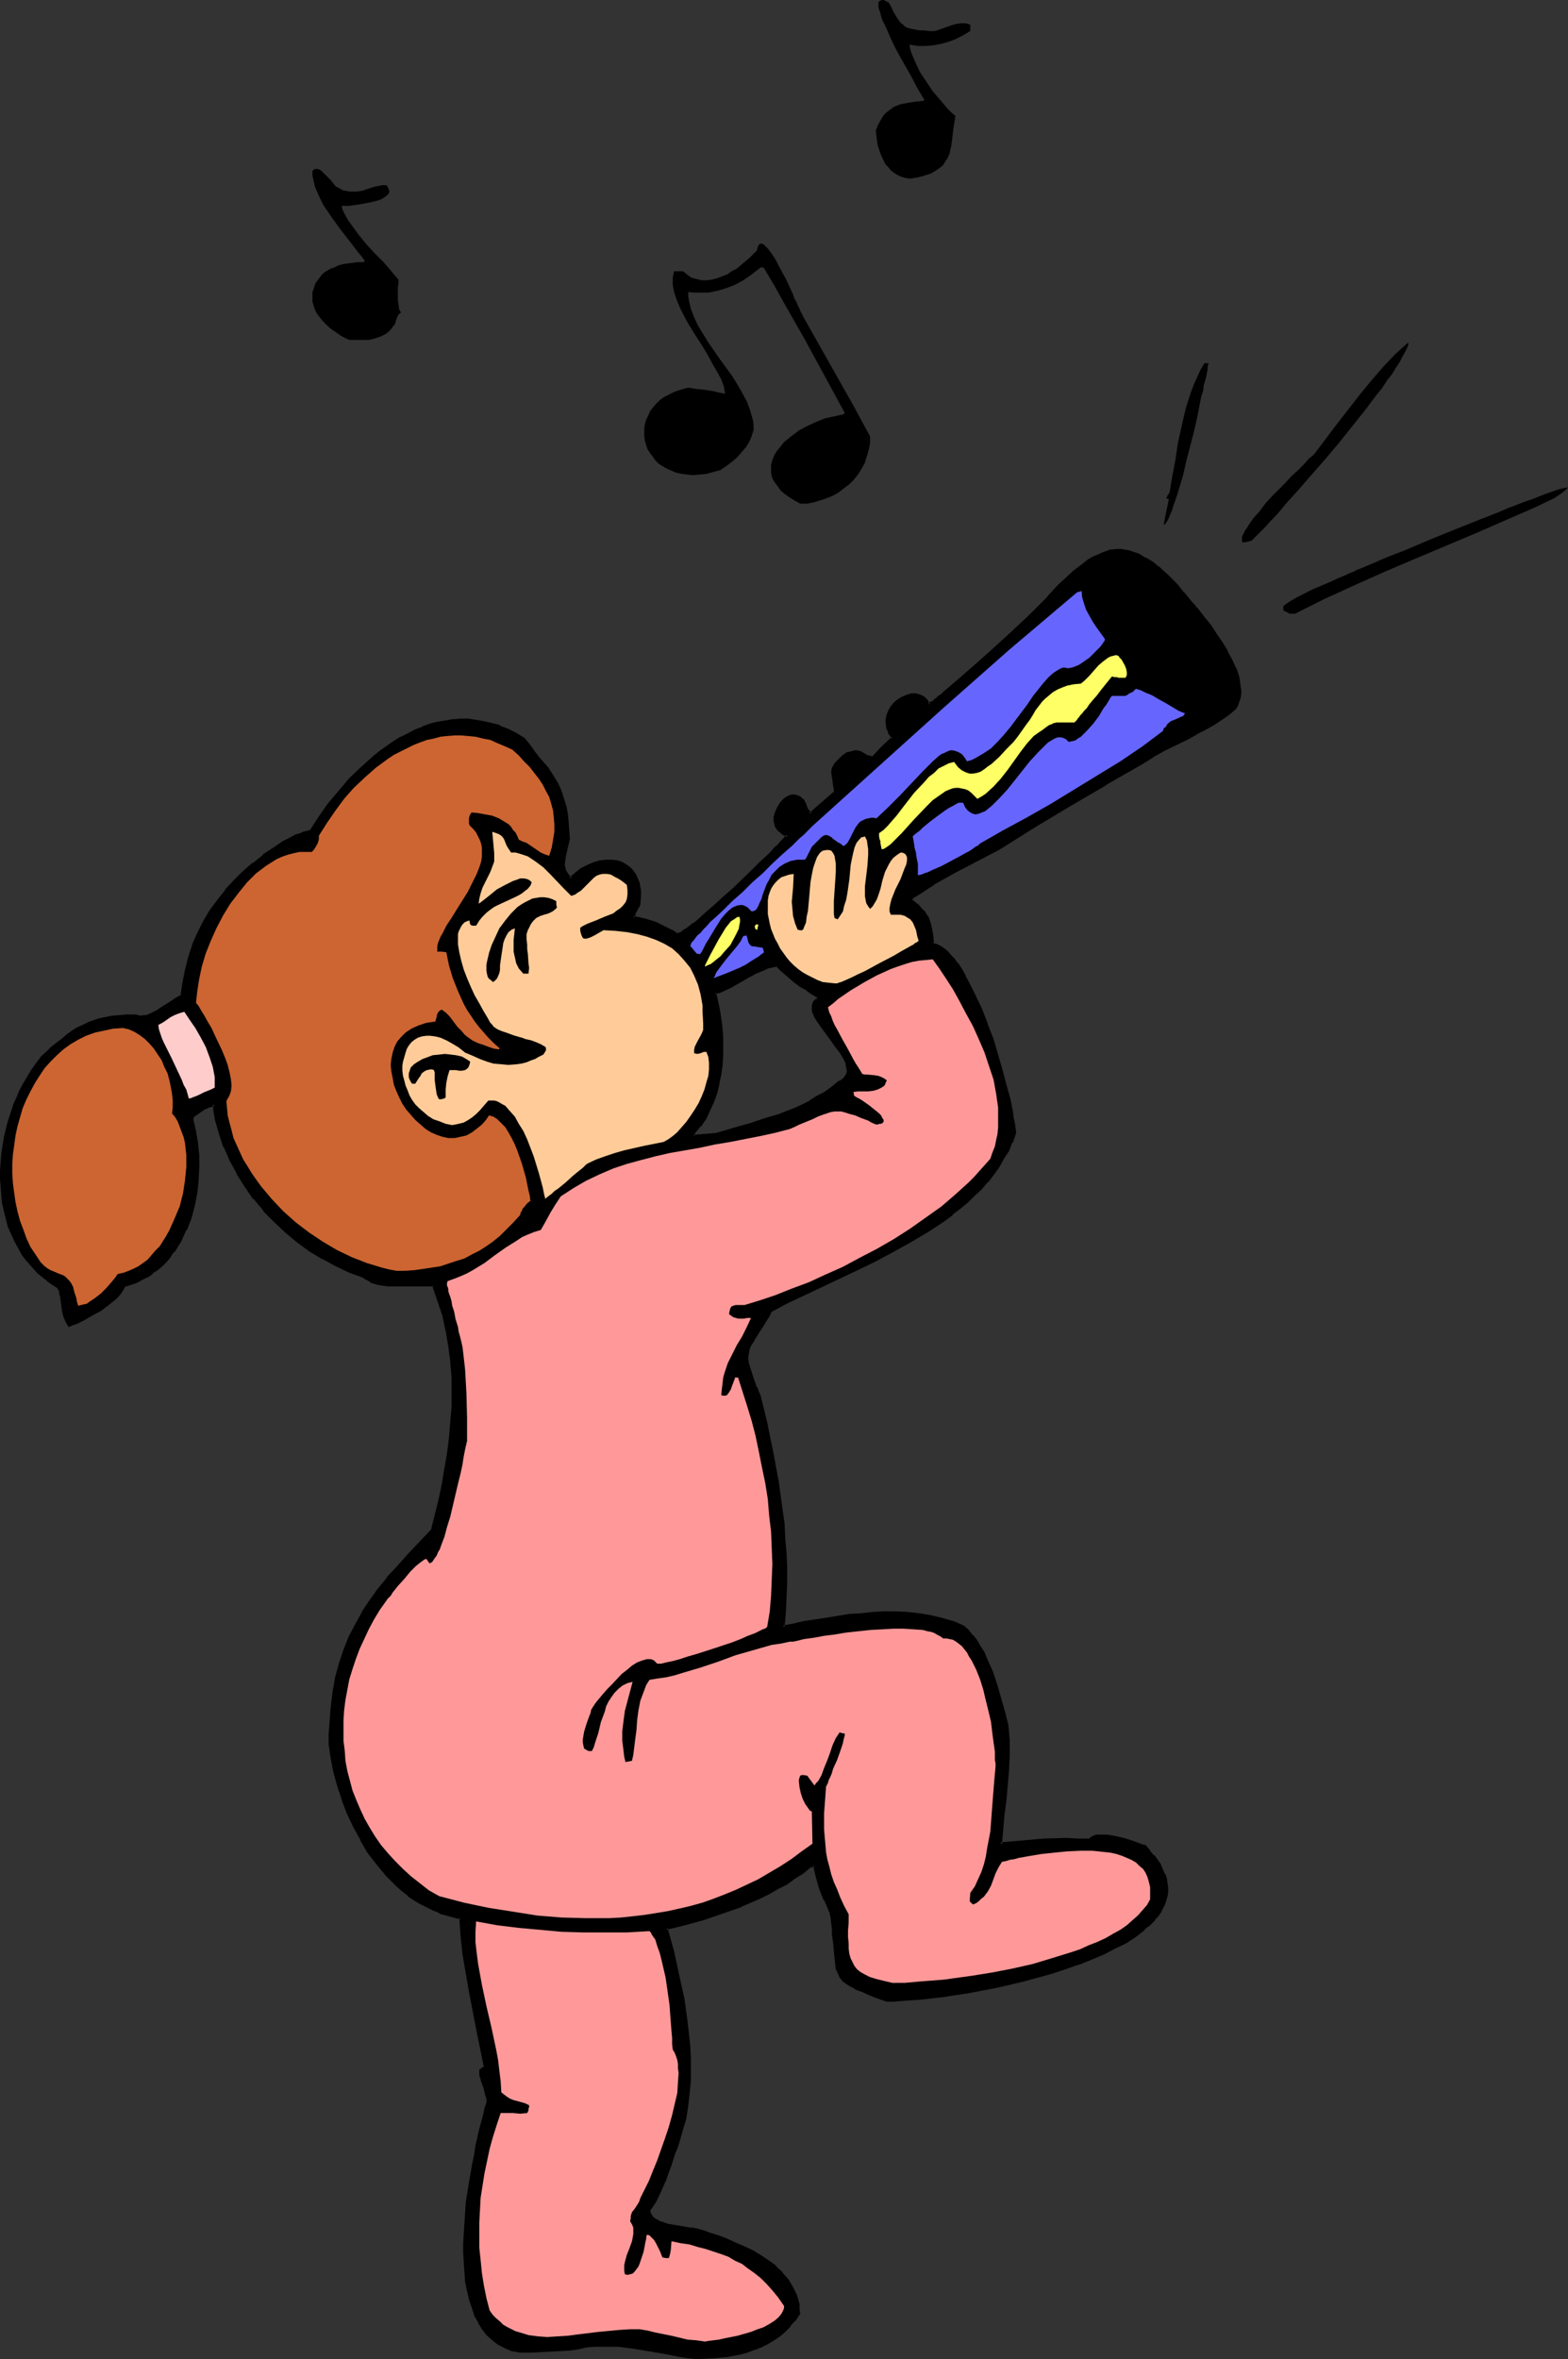
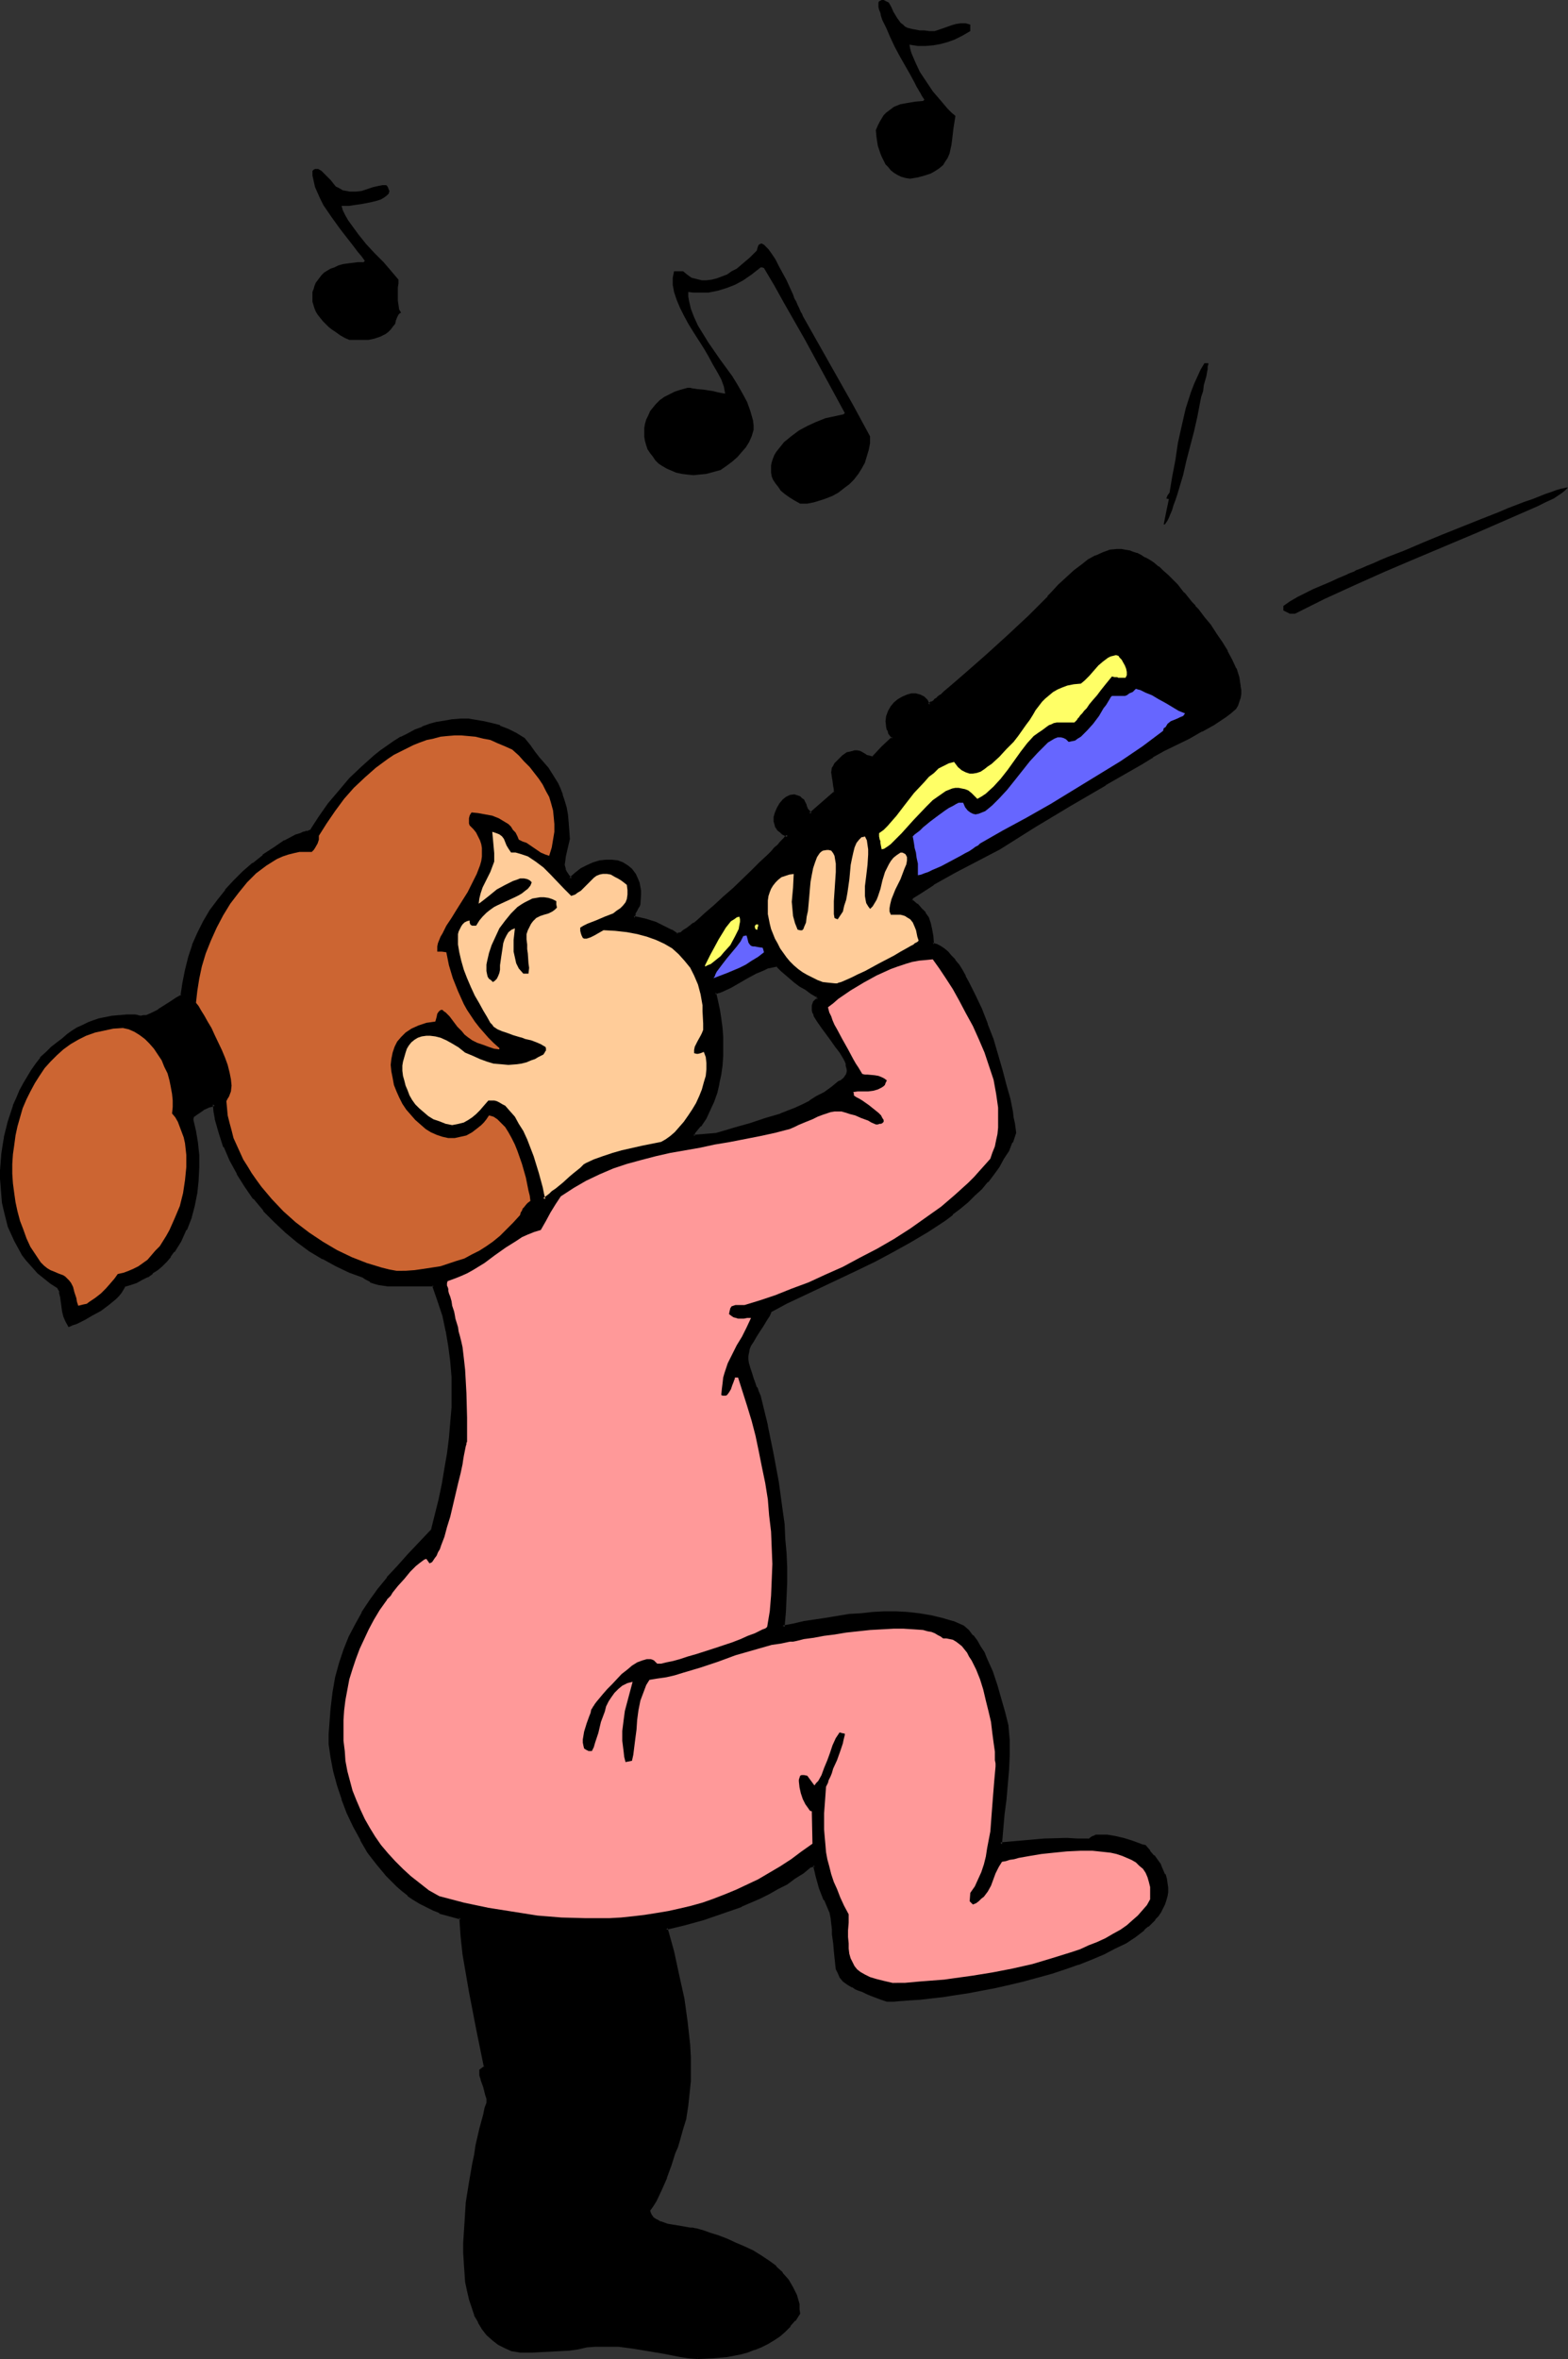
<svg xmlns="http://www.w3.org/2000/svg" xmlns:ns1="http://sodipodi.sourceforge.net/DTD/sodipodi-0.dtd" xmlns:ns2="http://www.inkscape.org/namespaces/inkscape" version="1.0" width="103.614mm" height="155.797mm" id="svg28" ns1:docname="Horn Player 2.wmf">
  <rect width="100%" height="100%" fill="#333333" stroke="none" />
  <ns1:namedview id="namedview28" pagecolor="#ffffff" bordercolor="#000000" borderopacity="0.25" ns2:showpageshadow="2" ns2:pageopacity="0.0" ns2:pagecheckerboard="0" ns2:deskcolor="#d1d1d1" ns2:document-units="mm" />
  <defs id="defs1">
    <pattern id="WMFhbasepattern" patternUnits="userSpaceOnUse" width="6" height="6" x="0" y="0" />
  </defs>
  <path style="fill:#000000;fill-opacity:1;fill-rule:evenodd;stroke:none" d="m 173.187,283.592 5.816,-0.323 2.1,-0.646 2.1,-0.646 4.2,-1.293 3.877,-1.131 3.716,-1.293 3.716,-1.454 1.777,-0.808 1.939,-0.97 1.777,-0.97 1.777,-1.131 1.777,-1.293 1.939,-1.454 0.646,-0.323 0.646,-0.485 0.323,-0.646 0.323,-0.485 0.162,-0.646 v -0.646 -0.646 l -0.162,-0.646 -0.323,-0.808 -0.323,-0.646 -0.969,-1.616 -0.969,-1.616 -1.292,-1.454 -2.262,-3.232 -1.131,-1.454 -0.646,-1.454 -0.323,-0.646 -0.323,-0.485 v -0.646 -0.485 l 0.162,-0.485 0.323,-0.485 0.323,-0.323 0.485,-0.485 v -0.323 -0.485 l -1.616,-0.808 -1.454,-0.97 -1.292,-0.808 -1.292,-0.97 -2.262,-1.778 -1.131,-1.131 -1.131,-1.131 h -0.808 l -0.808,0.162 -0.969,0.323 -0.969,0.323 -1.939,0.97 -2.1,1.131 -4.2,2.424 -2.1,0.808 -0.808,0.485 -0.969,0.323 0.485,2.101 0.485,2.101 0.323,2.262 0.162,2.262 0.162,2.262 0.162,2.424 v 2.262 l -0.162,2.424 -0.323,2.262 -0.485,2.262 -0.646,2.262 -0.646,2.101 -0.969,2.101 -0.969,2.101 -1.292,1.939 -1.616,1.778 v 0.323 z m 1.131,304.761 -2.1,-0.162 -2.262,-0.323 -4.039,-0.646 -3.877,-0.646 -3.716,-0.646 -3.877,-0.485 -1.939,-0.162 h -1.939 -2.1 l -1.939,0.323 -2.262,0.323 -2.262,0.485 h -2.908 l -3.07,0.162 -3.07,0.162 -2.908,0.162 -2.1,-0.485 -1.777,-0.646 -1.616,-0.808 -1.454,-1.131 -1.292,-1.293 -1.131,-1.454 -0.969,-1.616 -0.969,-1.616 -0.646,-1.939 -0.646,-2.101 -0.485,-2.101 -0.323,-2.262 -0.323,-2.262 -0.162,-2.424 v -2.424 -2.424 l 0.162,-5.009 0.485,-5.009 0.646,-5.009 0.808,-4.848 0.485,-2.262 0.485,-2.262 0.485,-2.101 0.485,-1.939 0.485,-1.778 0.323,-1.778 0.485,-1.616 0.323,-1.454 v -1.131 l -0.162,-0.97 -0.646,-1.778 -0.646,-1.939 -0.162,-1.131 -0.162,-1.131 1.131,-0.97 -1.777,-9.372 -1.777,-9.372 -0.808,-4.525 -0.808,-4.686 -0.485,-4.686 -0.323,-4.525 -1.939,-0.323 -1.777,-0.485 -1.616,-0.646 -1.616,-0.646 -1.616,-0.808 -1.616,-0.808 -1.454,-0.97 -1.454,-0.97 -1.454,-1.131 -1.454,-1.293 -2.585,-2.424 -2.262,-2.909 -2.262,-2.909 -1.777,-3.232 -1.777,-3.232 -1.616,-3.393 -1.292,-3.555 -1.131,-3.393 -0.808,-3.555 -0.646,-3.393 -0.485,-3.232 v -2.424 l 0.162,-4.363 0.162,-2.101 0.485,-3.878 0.808,-3.717 0.808,-3.555 1.292,-3.393 1.131,-3.232 1.616,-3.07 1.777,-2.909 1.777,-2.909 2.1,-2.909 2.262,-2.909 2.585,-2.747 2.585,-3.07 2.908,-2.909 2.908,-3.07 1.939,-7.918 0.808,-3.878 0.808,-3.717 0.646,-3.878 0.323,-3.878 0.485,-3.878 0.162,-3.717 0.162,-3.878 -0.162,-3.717 -0.162,-3.878 -0.485,-3.878 -0.808,-3.717 -0.808,-3.878 -1.131,-3.717 -1.292,-3.878 -2.262,-0.162 -2.262,0.162 h -4.847 l -2.262,-0.162 -2.1,-0.323 -1.131,-0.323 -0.969,-0.323 -0.969,-0.485 -0.808,-0.485 -3.393,-1.293 -3.393,-1.616 -3.231,-1.778 -3.231,-1.939 -3.07,-2.262 -3.07,-2.424 -2.746,-2.585 -2.585,-2.747 -2.423,-2.909 -2.262,-3.07 -1.939,-3.232 -1.777,-3.232 -1.454,-3.393 -1.292,-3.393 -0.808,-3.555 -0.323,-1.778 -0.323,-1.778 -0.808,0.162 -0.646,0.162 -1.454,0.808 -1.292,0.808 -1.292,0.97 v 0.485 l -0.162,0.646 0.808,2.747 0.485,2.909 0.323,3.07 v 3.07 l -0.162,3.07 -0.485,3.232 -0.646,3.07 -0.808,3.07 -1.131,2.909 -1.292,2.909 -0.808,1.293 -0.808,1.293 -0.969,1.131 -0.969,1.131 -1.131,1.131 -1.131,0.97 -1.131,0.97 -1.292,0.808 -1.292,0.646 -1.454,0.808 -1.454,0.485 -1.454,0.485 -0.485,0.808 -0.485,0.808 -0.646,0.808 -0.808,0.646 -1.616,1.454 -1.939,1.293 -2.1,1.293 -2.1,1.131 -1.777,0.97 -0.969,0.323 -0.808,0.323 -0.646,-1.131 -0.485,-1.131 -0.162,-1.131 -0.323,-2.424 -0.323,-1.293 -0.162,-1.293 -0.646,-1.131 -1.777,-1.131 -1.616,-1.293 -1.454,-1.293 -1.454,-1.454 -1.131,-1.454 -1.292,-1.616 -0.969,-1.616 -0.969,-1.778 -0.808,-1.778 -0.646,-1.778 -0.646,-1.939 -0.485,-1.939 -0.323,-1.939 -0.323,-1.939 -0.162,-2.101 v -1.939 -2.101 -2.101 l 0.323,-1.939 0.162,-2.101 0.323,-2.101 0.485,-1.939 0.646,-2.101 0.485,-1.939 0.808,-1.939 0.646,-1.778 0.808,-1.778 0.969,-1.939 0.969,-1.616 0.969,-1.616 1.131,-1.616 1.131,-1.454 1.454,-1.293 1.292,-1.293 1.292,-1.131 1.292,-0.97 1.292,-0.97 1.292,-0.97 1.131,-0.646 1.454,-0.808 1.292,-0.646 1.292,-0.485 1.454,-0.323 1.616,-0.485 1.616,-0.162 1.777,-0.162 1.777,-0.162 h 1.939 l 0.808,0.162 h 0.808 0.646 l 0.808,-0.162 1.454,-0.485 1.616,-0.808 2.908,-2.101 1.454,-0.97 1.454,-0.808 0.323,-3.232 0.646,-3.232 0.808,-3.07 0.969,-3.07 1.292,-2.909 1.454,-2.909 1.616,-2.585 1.939,-2.585 1.939,-2.585 2.1,-2.424 2.262,-2.262 2.423,-1.939 2.585,-2.101 2.585,-1.778 2.746,-1.616 2.746,-1.616 1.131,-0.323 0.646,-0.162 0.485,-0.162 0.485,-0.162 1.131,-0.485 2.1,-3.232 2.262,-3.232 2.585,-3.232 2.746,-3.07 2.908,-2.909 3.07,-2.747 1.616,-1.293 1.616,-1.131 1.777,-1.131 1.777,-0.97 1.616,-0.97 1.777,-0.97 1.939,-0.646 1.777,-0.646 1.777,-0.485 1.939,-0.485 1.939,-0.162 1.939,-0.162 h 1.777 l 1.939,0.162 2.1,0.323 1.939,0.485 1.939,0.646 2.1,0.808 1.939,0.97 2.1,1.293 1.292,1.616 1.131,1.616 1.292,1.454 0.969,1.293 0.969,1.293 0.969,1.454 0.808,1.293 0.646,1.131 0.646,1.454 0.646,1.293 0.485,1.616 0.323,1.454 0.323,1.778 0.323,1.778 0.162,2.101 v 2.262 l -0.646,2.747 -0.323,1.293 -0.162,1.293 v 1.131 l 0.162,1.293 0.323,0.485 0.323,0.646 0.485,0.485 0.485,0.646 1.292,-1.293 1.454,-0.97 1.616,-0.808 1.454,-0.646 1.616,-0.485 1.454,-0.162 1.454,-0.162 1.292,0.323 1.292,0.485 1.131,0.646 1.131,0.808 0.808,1.131 0.646,1.454 0.162,0.808 0.323,0.808 v 0.97 l 0.162,0.97 -0.162,2.262 -0.323,0.485 -0.162,0.485 -0.485,0.646 -0.323,0.808 v 0.485 l -0.162,0.646 1.454,0.323 1.454,0.323 2.585,0.808 1.292,0.485 1.292,0.646 1.292,0.646 1.454,0.97 h 0.323 l 0.485,-0.162 0.646,-0.323 0.646,-0.485 0.646,-0.485 0.808,-0.485 0.969,-0.808 0.969,-0.646 1.939,-1.778 2.262,-1.939 2.262,-2.101 2.423,-2.101 4.524,-4.363 2.1,-2.101 1.939,-1.939 0.969,-0.97 0.808,-0.808 0.808,-0.808 0.646,-0.646 0.485,-0.646 0.485,-0.485 0.485,-0.485 0.162,-0.162 -0.646,-0.323 -0.646,-0.323 -0.485,-0.485 -0.485,-0.323 -0.323,-0.485 -0.323,-0.485 -0.162,-1.131 v -1.131 l 0.162,-1.131 0.485,-0.97 0.646,-0.97 0.808,-0.97 0.808,-0.646 0.808,-0.323 0.969,-0.162 h 0.485 l 0.323,0.162 0.485,0.162 0.323,0.323 0.485,0.485 0.323,0.485 0.323,0.646 0.162,0.808 0.969,1.454 6.301,-5.494 v -0.808 -0.808 l -0.323,-1.293 -0.162,-1.131 -0.162,-0.97 0.323,-0.97 0.162,-0.485 0.323,-0.485 0.485,-0.646 0.646,-0.646 0.808,-0.646 0.969,-0.646 0.646,-0.323 0.646,-0.162 h 0.485 0.485 l 0.808,0.162 0.969,0.485 0.646,0.323 0.646,0.323 0.485,0.162 h 0.646 l 2.423,-2.585 2.585,-2.424 -0.485,-0.646 -0.323,-0.808 -0.323,-0.646 -0.162,-0.646 -0.162,-1.454 0.162,-1.293 0.323,-1.131 0.646,-0.97 0.808,-0.97 0.969,-0.808 0.969,-0.646 1.131,-0.485 1.131,-0.162 h 0.969 l 0.969,0.162 0.969,0.485 0.323,0.323 0.323,0.485 0.323,0.485 0.323,0.485 h 0.162 l 0.323,-0.162 0.485,-0.485 0.485,-0.323 0.808,-0.646 0.808,-0.646 0.969,-0.808 0.969,-0.808 1.131,-0.97 0.969,-0.97 2.585,-2.101 2.585,-2.262 2.746,-2.424 5.331,-5.009 2.423,-2.262 2.423,-2.101 0.969,-1.131 0.969,-0.808 0.808,-0.97 0.808,-0.646 0.646,-0.808 0.485,-0.485 0.485,-0.485 0.162,-0.485 2.1,-1.939 1.939,-1.939 1.939,-1.616 1.777,-1.454 1.777,-1.293 1.777,-0.97 1.777,-0.808 1.777,-0.485 1.616,-0.162 h 0.969 l 0.969,0.162 0.969,0.162 0.969,0.162 0.969,0.485 0.969,0.323 0.969,0.646 1.131,0.646 1.131,0.808 1.131,0.808 1.131,0.97 1.131,0.97 1.292,1.293 1.131,1.293 0.485,0.485 1.131,1.454 1.292,1.454 0.808,0.97 0.646,0.808 0.808,0.97 1.454,1.939 1.616,1.939 1.454,2.101 1.454,2.101 1.292,2.262 1.131,2.101 0.969,2.101 0.646,2.262 0.323,0.97 0.162,1.131 v 0.97 0.97 l -0.162,0.808 -0.162,0.97 -0.323,0.97 -0.485,0.808 -1.292,0.97 -1.292,0.97 -2.746,1.939 -3.07,1.616 -3.07,1.616 -6.301,3.232 -2.908,1.616 -2.746,1.778 -9.047,5.171 -8.886,5.171 -8.724,5.333 -8.724,5.494 -11.147,5.817 -5.493,3.07 -2.585,1.616 -2.585,1.778 -0.162,0.485 -0.162,0.485 1.454,0.97 1.131,0.97 0.808,1.131 0.808,1.131 0.323,1.454 0.485,1.454 0.162,1.616 0.162,2.101 0.969,0.162 0.969,0.485 0.808,0.646 0.969,0.808 0.808,0.97 0.969,0.97 0.808,1.293 0.969,1.293 0.808,1.454 0.808,1.454 1.616,3.232 1.616,3.393 1.454,3.717 1.292,3.878 1.292,3.878 1.131,3.717 0.969,3.717 0.808,3.555 0.323,1.616 0.323,1.454 0.323,1.454 0.162,1.454 0.323,1.293 v 1.131 l -0.808,2.262 -0.969,1.939 -1.131,2.101 -1.131,1.939 -1.454,1.939 -1.292,1.778 -1.616,1.778 -1.777,1.616 -1.616,1.616 -1.939,1.616 -1.939,1.616 -1.939,1.454 -4.039,2.747 -4.362,2.585 -4.524,2.424 -4.362,2.424 -4.685,2.262 -4.524,2.101 -4.524,2.101 -4.2,2.101 -4.2,1.939 -3.877,2.101 -0.485,0.97 -0.646,0.97 -0.969,1.778 -0.969,1.454 -0.808,1.293 -0.646,1.131 -0.646,0.97 -0.323,0.808 -0.323,0.97 -0.162,0.808 0.162,1.131 v 0.97 l 0.323,1.131 0.485,1.454 0.646,1.454 0.323,0.97 0.323,0.97 0.485,0.97 0.485,1.131 1.616,7.272 1.616,7.11 1.292,7.11 0.969,6.948 0.323,3.555 0.323,3.555 0.162,3.555 0.162,3.555 v 3.717 l -0.162,3.717 -0.162,3.717 -0.323,3.717 2.746,-0.485 2.585,-0.485 5.654,-0.97 5.654,-0.808 2.908,-0.323 2.908,-0.162 2.908,-0.162 h 2.908 l 2.908,0.162 2.908,0.162 2.746,0.485 2.908,0.646 2.746,0.97 2.585,0.97 1.131,1.131 1.131,1.131 0.969,1.454 0.808,1.293 0.808,1.616 0.808,1.454 1.454,3.232 1.131,3.232 0.969,3.393 0.808,3.555 0.808,3.232 0.323,1.778 0.162,1.778 v 3.717 l -0.162,3.717 -0.323,3.717 -0.485,3.717 -0.485,3.555 -0.323,3.878 -0.162,3.717 5.331,-0.646 5.493,-0.323 5.654,-0.162 h 2.746 l 2.908,0.162 0.485,-0.485 0.646,-0.323 0.646,-0.162 0.808,-0.162 h 0.808 0.969 l 1.939,0.485 2.1,0.485 2.1,0.485 1.777,0.646 0.808,0.323 0.646,0.323 1.131,1.131 1.131,1.293 0.808,1.131 0.808,1.131 0.485,1.131 0.485,1.131 0.323,1.131 0.323,0.97 v 1.131 0.97 l -0.162,0.97 -0.162,1.131 -0.323,0.97 -0.485,0.97 -0.485,0.808 -0.646,0.97 -0.808,0.97 -0.808,0.808 -0.808,0.97 -0.969,0.808 -2.1,1.616 -2.423,1.454 -2.746,1.454 -2.746,1.454 -3.07,1.293 -3.231,1.293 -3.393,0.97 -3.393,1.131 -3.393,0.97 -3.554,0.97 -3.554,0.808 -3.554,0.808 -3.393,0.646 -3.231,0.646 -3.393,0.485 -3.07,0.485 -2.908,0.485 -2.746,0.162 -2.423,0.323 -2.262,0.162 h -1.777 -1.616 l -1.454,-0.485 -1.454,-0.485 -1.131,-0.485 -1.131,-0.323 -0.969,-0.485 -0.969,-0.323 -0.808,-0.323 -0.646,-0.485 -1.292,-0.808 -0.969,-0.646 -0.808,-0.97 -0.485,-0.97 -0.323,-0.97 -0.323,-1.293 -0.162,-1.454 -0.162,-1.616 -0.162,-1.939 v -1.131 l -0.162,-1.131 -0.162,-1.293 -0.162,-1.454 -0.162,-1.454 -0.162,-1.454 -1.454,-3.07 -1.131,-2.909 -0.969,-2.909 -0.646,-2.747 -0.485,0.162 h -0.646 l -1.777,1.616 -2.1,1.293 -2.1,1.293 -2.1,1.293 -2.262,1.131 -2.262,1.293 -4.524,1.939 -4.685,1.778 -4.847,1.616 -4.685,1.293 -4.524,1.131 1.454,5.817 1.454,5.817 1.131,5.817 0.969,5.817 0.485,5.979 0.162,2.909 0.162,2.909 -0.162,3.07 -0.162,3.07 -0.323,3.07 -0.485,3.07 -0.969,2.747 -0.808,2.909 -0.485,1.454 -0.485,1.616 -0.969,3.07 -1.131,3.07 -1.292,2.909 -1.292,2.747 -0.808,1.293 -0.808,1.131 0.162,0.646 0.162,0.646 0.485,0.646 0.485,0.485 0.808,0.485 0.646,0.323 1.939,0.485 1.939,0.485 1.939,0.323 1.616,0.162 0.808,0.162 h 0.646 l 1.777,0.646 1.939,0.646 1.939,0.646 2.1,0.808 2.1,0.808 2.262,0.97 2.1,1.131 1.939,1.131 1.939,1.293 1.777,1.293 1.616,1.616 1.454,1.778 1.131,1.778 0.485,0.97 0.323,0.97 0.485,1.131 0.162,0.97 0.162,1.293 v 1.131 l -0.969,1.454 -1.131,1.454 -1.292,1.293 -1.454,1.131 -1.454,0.97 -1.454,0.97 -1.616,0.808 -1.616,0.646 -1.777,0.485 -1.616,0.485 -3.554,0.808 -3.554,0.323 z" id="path1" />
  <path style="fill:#000000;fill-opacity:1;fill-rule:evenodd;stroke:none" d="m 172.703,284.077 6.301,-0.485 2.262,-0.646 2.1,-0.646 4.039,-1.131 4.039,-1.293 3.716,-1.131 v -0.162 l 3.716,-1.454 1.777,-0.808 1.939,-0.97 v 0 l 1.777,-0.97 1.777,-1.131 1.777,-1.293 1.939,-1.454 v 0 l 0.808,-0.323 0.646,-0.646 0.323,-0.485 0.323,-0.646 0.162,-0.162 0.162,-0.485 v -0.808 l -0.162,-0.646 v -0.162 l -0.162,-0.646 v 0 l -0.323,-0.808 -0.323,-0.646 -0.808,-1.616 v 0 l -1.131,-1.616 -1.131,-1.616 -2.423,-3.07 -1.131,-1.454 v 0 l -0.646,-1.454 -0.323,-0.646 v 0.162 l -0.162,-0.646 v 0 -0.485 0 -0.485 0 -0.323 0 l 0.323,-0.485 -0.162,0.162 0.323,-0.485 v 0.162 l 0.808,-0.646 -0.162,-0.646 v 0.162 -0.646 l -1.777,-1.131 -1.454,-0.808 -1.292,-0.808 -1.292,-0.97 v 0 l -2.262,-1.778 v 0 l -0.969,-1.131 -1.292,-1.293 -0.969,0.162 -0.969,0.162 v 0 l -0.969,0.162 v 0.162 l -0.969,0.323 -1.939,0.97 -2.1,1.131 -4.2,2.424 -2.1,0.808 -0.808,0.485 v -0.162 l -1.292,0.485 0.485,2.424 v 0 l 0.485,2.262 0.323,2.101 0.323,2.262 0.162,2.424 v -0.162 2.424 2.262 0 l -0.162,2.262 -0.323,2.262 -0.485,2.424 v -0.162 l -0.485,2.262 -0.808,2.262 0.162,-0.162 -0.969,2.101 -1.131,2.101 v -0.162 l -1.131,1.939 v 0 l -1.616,1.939 -0.162,0.485 v 0 0.97 l 0.808,-0.485 v -0.485 0 l 0.162,-0.323 -0.162,0.162 1.454,-1.778 h 0.162 l 1.292,-1.939 v 0 l 0.969,-2.101 0.969,-2.101 v 0 l 0.808,-2.262 0.485,-2.101 v -0.162 l 0.485,-2.262 0.323,-2.262 0.162,-2.424 v 0 -2.262 -2.424 0 l -0.162,-2.262 -0.323,-2.424 -0.323,-2.101 -0.485,-2.262 v 0 l -0.485,-2.101 -0.162,0.485 0.808,-0.323 h 0.162 l 0.808,-0.323 2.1,-0.97 4.2,-2.424 2.1,-1.131 1.939,-0.808 0.969,-0.485 v 0 l 0.808,-0.162 v 0 l 0.808,-0.162 0.808,-0.162 h -0.323 l 1.131,1.131 1.131,0.97 v 0 l 2.262,1.939 v 0 l 1.292,0.97 1.454,0.808 1.292,0.97 1.616,0.97 -0.162,-0.485 v 0.485 l 0.162,0.485 0.162,-0.485 -0.646,0.485 -0.323,0.323 -0.162,0.162 -0.162,0.485 -0.162,0.485 v 0.646 0 0.646 l 0.162,0.646 0.162,0.162 0.162,0.646 0.808,1.293 v 0 l 1.131,1.616 2.262,3.07 1.131,1.616 1.131,1.454 v 0 l 0.969,1.616 0.323,0.646 0.323,0.808 -0.162,-0.162 0.162,0.808 v -0.162 l 0.162,0.808 v -0.162 0.646 -0.162 l -0.162,0.646 v 0 l -0.323,0.485 v 0 l -0.323,0.485 v 0 l -0.646,0.485 h 0.162 l -0.808,0.323 v 0 l -1.777,1.454 -1.777,1.293 -1.939,0.97 -1.777,1.131 h 0.162 l -1.939,0.97 -1.777,0.808 -3.716,1.454 h 0.162 l -3.877,1.131 -3.877,1.293 -4.039,1.131 -2.1,0.646 -2.262,0.646 h 0.162 l -5.816,0.485 0.323,0.323 z" id="path2" />
  <path style="fill:#000000;fill-opacity:1;fill-rule:evenodd;stroke:none" d="m 174.318,588.03 h 0.162 l -2.262,-0.323 -2.1,-0.162 -4.2,-0.808 -3.877,-0.646 -3.716,-0.646 -3.877,-0.485 v 0 h -1.939 -1.939 -2.1 v 0 l -2.1,0.162 -2.1,0.485 -2.262,0.323 v 0 l -2.908,0.162 -3.07,0.162 -3.07,0.162 h -2.908 v 0 l -1.939,-0.323 v 0 l -1.777,-0.808 v 0.162 l -1.616,-0.97 h 0.162 l -1.454,-0.97 v 0 l -1.292,-1.293 v 0.162 l -1.131,-1.454 v 0 l -0.969,-1.616 v 0 l -0.808,-1.778 v 0.162 l -0.646,-1.939 -0.646,-2.101 -0.485,-1.939 v 0 l -0.485,-2.262 -0.162,-2.262 -0.162,-2.424 v 0 l -0.162,-2.424 v -2.424 l 0.323,-5.009 v 0 l 0.323,-5.009 0.808,-5.009 0.808,-4.686 0.485,-2.424 0.485,-2.101 0.323,-2.101 v 0 l 0.485,-1.939 0.485,-1.939 0.485,-1.616 0.323,-1.616 0.485,-1.454 v -1.293 l -0.323,-1.131 -0.485,-1.778 -0.646,-1.939 v 0.162 l -0.323,-1.131 v 0 -1.131 l -0.162,0.323 1.292,-1.131 -1.939,-9.534 -1.777,-9.372 -0.808,-4.686 -0.808,-4.525 -0.485,-4.686 -0.323,-4.848 -2.1,-0.485 v 0 l -1.777,-0.485 -1.616,-0.485 v 0 l -1.616,-0.646 -1.616,-0.808 -1.616,-0.808 v 0 l -1.454,-0.97 -1.454,-0.97 v 0 l -1.454,-1.131 h 0.162 l -1.454,-1.131 -2.585,-2.585 v 0 l -2.262,-2.747 v 0 l -2.1,-3.07 -1.939,-3.07 v 0 l -1.777,-3.232 -1.616,-3.555 h 0.162 l -1.292,-3.393 v 0.162 l -1.131,-3.555 -0.969,-3.393 v 0 l -0.646,-3.393 -0.485,-3.393 v 0.162 -2.424 l 0.323,-4.363 v 0 l 0.162,-2.101 0.485,-3.878 0.646,-3.717 v 0 l 0.969,-3.555 1.131,-3.232 v 0 l 1.292,-3.232 1.454,-3.07 1.777,-2.909 v 0 l 1.777,-2.909 2.1,-2.909 v 0 l 2.262,-2.747 v 0 l 2.423,-2.909 2.746,-2.909 2.746,-2.909 3.07,-3.232 2.1,-7.918 v 0 l 0.808,-3.878 0.646,-3.878 0.646,-3.878 0.485,-3.878 0.323,-3.717 v -0.162 l 0.323,-3.717 v -3.878 -3.717 l -0.323,-3.878 v 0 l -0.485,-3.878 -0.646,-3.878 v 0 l -0.808,-3.878 -1.292,-3.717 -1.454,-4.04 -2.423,-0.162 h -2.262 -4.847 -2.262 v 0 l -2.1,-0.323 v 0 l -0.969,-0.323 -0.969,-0.323 v 0 l -0.969,-0.485 h 0.162 l -0.969,-0.646 -3.554,-1.293 0.162,0.162 -3.393,-1.616 -3.231,-1.778 v 0 l -3.231,-1.939 -3.07,-2.262 v 0 l -2.908,-2.424 v 0 l -2.746,-2.585 -2.746,-2.747 v 0 l -2.423,-2.909 h 0.162 l -2.262,-3.07 -1.939,-3.07 v 0 l -1.777,-3.232 -1.454,-3.393 v 0 l -1.131,-3.393 -0.969,-3.555 v 0 l -0.323,-1.616 -0.323,-2.262 -1.131,0.323 v 0 l -0.808,0.162 -1.454,0.808 v 0 l -1.454,0.808 -1.292,1.131 -0.162,0.646 v 0 0.646 l 0.646,2.909 v -0.162 l 0.485,2.909 0.323,3.07 v 0 3.07 l -0.162,3.07 v 0 l -0.323,3.232 -0.646,3.07 v 0 l -0.808,3.07 -1.131,2.909 v -0.162 l -1.454,2.747 v 0 l -0.808,1.293 -0.808,1.293 h 0.162 l -0.969,1.131 v 0 l -0.969,1.131 -1.131,1.131 -1.131,0.97 h 0.162 l -1.131,0.97 v -0.162 l -1.292,0.808 v 0 l -1.292,0.808 -1.454,0.646 h 0.162 l -1.454,0.485 -1.777,0.646 -0.485,0.97 v -0.162 l -0.485,0.808 -0.646,0.808 v 0 l -0.646,0.808 v 0 l -1.777,1.293 v 0 l -1.939,1.293 -1.939,1.293 v 0 l -2.1,1.131 -1.777,0.808 -0.969,0.485 -0.808,0.323 1.131,0.323 0.969,-0.323 1.939,-0.97 1.939,-1.131 v 0 l 2.1,-1.131 1.939,-1.454 v 0 l 1.777,-1.454 v 0 l 0.808,-0.808 v 0 l 0.646,-0.808 0.485,-0.808 v 0 l 0.485,-0.808 -0.323,0.162 1.616,-0.485 1.454,-0.485 v 0 l 1.454,-0.808 1.292,-0.646 h 0.162 l 1.131,-0.808 v -0.162 l 1.292,-0.808 v 0 l 1.131,-0.97 1.131,-1.131 0.969,-1.131 v -0.162 l 0.808,-1.131 h 0.162 l 0.808,-1.293 0.808,-1.293 v 0 l 1.292,-2.909 h 0.162 l 1.131,-2.909 0.808,-3.07 v 0 l 0.646,-3.232 0.323,-3.07 v -0.162 l 0.162,-3.07 v -3.07 -0.162 l -0.323,-3.07 -0.485,-2.909 v 0 l -0.646,-2.747 v 0.162 -0.485 0 l 0.162,-0.485 -0.162,0.162 1.131,-0.808 1.454,-0.97 h -0.162 l 1.454,-0.646 h -0.162 l 0.808,-0.162 v 0 l 0.808,-0.323 -0.485,-0.323 0.162,1.778 0.323,1.778 v 0.162 l 0.969,3.393 1.131,3.555 h 0.162 l 1.454,3.393 1.777,3.232 v 0.162 l 1.939,3.07 2.1,3.07 h 0.162 l 2.423,2.909 v 0.162 l 2.585,2.585 2.908,2.747 v 0 l 2.908,2.424 v 0 l 3.07,2.262 3.231,1.939 h 0.162 l 3.231,1.778 3.393,1.616 v 0 l 3.554,1.293 h -0.162 l 0.808,0.485 v 0 l 0.969,0.485 v 0.162 l 0.969,0.323 1.131,0.323 v 0 l 2.262,0.323 v 0 h 2.262 4.847 2.262 2.262 l -0.485,-0.162 1.292,3.717 1.292,3.878 0.808,3.878 v -0.162 l 0.646,3.878 0.485,3.717 v 0 l 0.323,3.878 v 3.717 3.878 l -0.323,3.717 v 0 l -0.323,3.878 -0.485,3.878 -0.646,3.717 -0.646,3.878 -0.808,3.878 v 0 l -1.939,7.756 v -0.162 l -2.908,3.07 -2.908,3.07 -2.585,2.909 -2.585,2.747 v 0.162 l -2.262,2.747 v 0 l -2.1,2.909 -1.939,2.909 v 0.162 l -1.616,2.909 -1.616,3.07 -1.292,3.232 v 0 l -1.131,3.393 -0.969,3.555 v 0 l -0.646,3.717 -0.485,4.04 -0.162,2.101 v 0 l -0.323,4.363 v 2.424 0 l 0.485,3.393 0.646,3.393 v 0 l 0.969,3.555 1.131,3.393 v 0.162 l 1.292,3.393 v 0 l 1.616,3.393 1.777,3.232 v 0.162 l 1.777,3.07 2.262,2.909 v 0 l 2.423,2.909 v 0 l 2.585,2.585 1.292,1.131 v 0 l 1.454,1.131 v 0.162 l 1.454,0.97 1.616,0.97 v 0 l 1.616,0.808 1.616,0.808 1.616,0.646 v 0.162 l 1.777,0.485 1.777,0.485 v 0 l 1.777,0.485 -0.323,-0.485 0.323,4.686 0.485,4.525 0.808,4.686 0.808,4.686 1.777,9.211 1.939,9.534 0.162,-0.323 -1.292,0.97 v 1.293 0.162 l 0.323,0.97 v 0.162 l 0.646,1.778 0.485,1.939 0.323,0.97 v -0.162 1.131 0 l -0.485,1.293 -0.323,1.616 -0.485,1.778 -0.485,1.778 -0.485,2.101 v 0 l -0.485,2.101 -0.323,2.262 -0.485,2.262 -0.808,4.686 -0.808,5.009 -0.323,5.171 v 0 l -0.323,5.009 v 2.424 l 0.162,2.424 v 0.162 l 0.162,2.262 0.162,2.424 0.485,2.262 v 0 l 0.485,2.101 0.646,1.939 0.646,1.939 v 0.162 l 0.969,1.616 v 0.162 l 0.969,1.616 v 0 l 1.131,1.454 v 0 l 1.454,1.293 v 0 l 1.454,1.131 v 0 l 1.616,0.808 v 0 l 1.777,0.808 h 0.162 l 1.939,0.323 h 3.07 l 3.07,-0.162 3.07,-0.162 3.07,-0.162 2.262,-0.323 2.1,-0.485 2.1,-0.162 h -0.162 2.1 1.939 1.939 v 0 l 3.716,0.485 3.877,0.646 3.877,0.646 4.039,0.808 2.1,0.323 2.262,0.162 v 0 z" id="path3" />
  <path style="fill:#000000;fill-opacity:1;fill-rule:evenodd;stroke:none" d="m 17.125,330.454 0.485,0.162 -0.646,-1.131 v 0.162 l -0.323,-1.131 -0.323,-1.293 v 0 l -0.485,-3.555 v -0.162 l -0.323,-1.131 -0.646,-1.454 -1.777,-1.131 -1.616,-1.293 v 0 l -1.454,-1.293 -1.454,-1.454 -1.292,-1.454 0.162,0.162 -1.131,-1.616 -1.131,-1.778 v 0.162 l -0.969,-1.778 -0.808,-1.778 h 0.162 l -0.808,-1.778 v 0 l -0.485,-1.939 -0.485,-1.778 v 0 L 1.292,300.236 1.131,298.136 0.969,296.197 v 0 L 0.808,294.257 v -2.101 l 0.162,-2.101 v 0 l 0.162,-1.939 0.323,-2.101 0.323,-1.939 v 0 l 0.485,-2.101 0.485,-1.939 0.646,-1.939 0.646,-1.939 v 0.162 l 0.808,-1.939 v 0 l 0.808,-1.778 0.808,-1.778 v 0 l 0.969,-1.778 0.969,-1.616 1.131,-1.454 1.131,-1.616 v 0.162 l 1.454,-1.293 1.292,-1.293 1.292,-1.131 v 0 l 1.292,-1.131 v 0.162 l 1.292,-0.97 1.131,-0.97 1.292,-0.646 v 0 l 1.292,-0.808 1.292,-0.646 -0.162,0.162 1.454,-0.485 1.454,-0.485 1.616,-0.323 h -0.162 l 1.616,-0.323 1.777,-0.162 v 0 l 1.777,-0.162 h 1.939 -0.162 l 0.808,0.162 0.808,0.162 h 0.162 l 0.808,-0.162 h 0.808 l 1.454,-0.646 v 0 l 1.616,-0.808 v 0 l 3.07,-2.101 1.454,-0.97 h -0.162 l 1.616,-0.808 0.485,-3.555 0.646,-3.07 v 0 l 0.808,-3.07 0.969,-3.07 v 0 l 1.292,-2.909 1.292,-2.747 v 0 l 1.616,-2.747 1.939,-2.585 v 0 l 1.939,-2.424 v 0 l 2.1,-2.424 2.262,-2.262 2.423,-2.101 v 0 l 2.423,-1.939 v 0.162 l 2.585,-1.939 2.746,-1.616 v 0 l 2.746,-1.616 v 0 l 0.969,-0.162 0.808,-0.323 0.485,-0.162 0.485,-0.162 v 0 l 1.131,-0.646 2.262,-3.232 2.262,-3.232 v 0 l 2.585,-3.232 v 0.162 l 2.746,-3.07 2.908,-2.909 3.07,-2.747 v 0 l 1.616,-1.293 1.616,-1.131 1.616,-1.131 1.777,-0.97 v 0 l 1.616,-0.97 1.777,-0.808 1.939,-0.808 h -0.162 l 1.777,-0.646 1.939,-0.485 h -0.162 l 1.939,-0.323 1.939,-0.323 v 0 l 1.939,-0.162 h 1.777 v 0 l 1.939,0.323 1.939,0.323 v 0 l 1.939,0.485 2.1,0.485 h -0.162 l 1.939,0.808 2.1,1.131 v 0 l 1.939,1.131 v -0.162 l 1.292,1.778 v 0 l 1.131,1.454 h 0.162 l 1.131,1.454 1.131,1.454 h -0.162 l 0.969,1.293 0.969,1.293 0.808,1.293 0.646,1.293 v -0.162 l 0.646,1.454 0.646,1.293 h -0.162 l 0.485,1.454 0.485,1.616 v 0 l 0.323,1.616 0.162,1.939 0.162,1.939 v 0 l 0.162,2.262 v -0.162 l -0.646,2.747 -0.323,1.293 v 0.162 l -0.162,1.293 v 0 l -0.162,1.293 0.323,1.131 0.323,0.646 v 0.162 l 0.323,0.485 0.485,0.646 0.808,0.808 1.616,-1.454 v 0 l 1.454,-0.97 v 0 l 1.454,-0.808 1.454,-0.646 v 0 l 1.454,-0.485 v 0 l 1.454,-0.162 v 0 h 1.454 v 0 l 1.292,0.162 h -0.162 l 1.292,0.485 v 0 l 1.131,0.646 v 0 l 0.969,0.808 v 0 l 0.808,1.131 v 0 l 0.485,1.293 v 0 l 0.323,0.808 v -0.162 l 0.162,0.97 0.162,0.808 v 0 0.97 l -0.162,2.262 0.162,-0.162 -0.323,0.485 -0.162,0.323 -0.485,0.808 -0.323,0.808 v 0.162 l -0.162,0.323 v 0.162 l -0.162,0.808 1.939,0.485 1.292,0.323 2.585,0.808 v 0 l 1.292,0.485 1.292,0.646 1.292,0.808 v 0 l 1.616,0.97 0.485,-0.162 0.485,-0.162 v 0 l 0.646,-0.323 v 0 l 0.646,-0.323 0.808,-0.646 0.646,-0.485 -0.323,-0.808 -0.808,0.646 -0.808,0.485 -0.646,0.485 h 0.162 l -0.646,0.323 0.162,-0.162 -0.485,0.162 v 0 l -0.323,0.162 h 0.323 l -1.454,-0.97 h -0.162 l -1.292,-0.646 -1.292,-0.646 -1.292,-0.646 v 0 l -2.585,-0.808 -1.454,-0.323 -1.454,-0.323 0.162,0.485 0.162,-0.646 v 0.162 l 0.162,-0.485 h -0.162 l 0.485,-0.808 0.323,-0.646 0.323,-0.485 0.162,-0.485 0.162,-2.424 v -0.97 0 l -0.162,-0.97 -0.162,-0.808 v -0.162 l -0.323,-0.808 v 0 l -0.646,-1.454 -0.969,-1.293 -0.969,-0.808 v 0 l -1.292,-0.808 -1.292,-0.485 -1.454,-0.162 h -1.454 v 0 l -1.616,0.162 v 0 l -1.616,0.485 v 0 l -1.454,0.646 -1.616,0.808 v 0 l -1.454,1.131 v 0 l -1.454,1.293 h 0.646 l -0.646,-0.646 -0.323,-0.485 v 0 l -0.323,-0.485 v 0 l -0.323,-0.646 0.162,0.162 -0.323,-1.131 v 0 l 0.162,-1.131 v 0 l 0.162,-1.293 v 0.162 l 0.323,-1.454 0.646,-2.747 -0.162,-2.262 v 0 l -0.162,-2.101 -0.162,-1.778 -0.323,-1.778 v 0 l -0.485,-1.616 -0.485,-1.454 v -0.162 l -0.485,-1.293 -0.646,-1.454 v 0 l -0.808,-1.293 -0.808,-1.293 -0.808,-1.293 -1.131,-1.293 v 0 l -1.131,-1.293 -1.131,-1.454 v 0 l -1.131,-1.616 v 0 l -1.454,-1.778 -2.1,-1.293 v 0 l -1.939,-0.97 -2.1,-0.808 v -0.162 l -1.939,-0.485 -2.1,-0.485 v 0 l -1.939,-0.323 -1.939,-0.323 h -0.162 -1.777 l -1.939,0.162 h -0.162 l -1.777,0.323 -1.939,0.323 h -0.162 l -1.777,0.485 -1.777,0.646 -0.162,0.162 -1.777,0.646 -1.777,0.97 -1.616,0.808 h -0.162 l -1.777,1.131 -1.616,1.131 -1.616,1.131 -1.616,1.293 v 0 l -3.07,2.747 -3.07,2.909 -2.585,3.07 v 0 l -2.746,3.232 v 0 l -2.262,3.232 -2.1,3.232 h 0.162 L 76.577,207.483 v -0.162 l -0.323,0.162 -0.646,0.162 -0.646,0.323 -1.131,0.323 -2.746,1.454 h -0.162 l -2.585,1.778 -2.746,1.778 v 0.162 l -2.423,1.939 h -0.162 l -2.423,2.101 -2.262,2.262 -2.1,2.262 v 0.162 l -1.939,2.424 v 0 l -1.939,2.585 -1.616,2.747 v 0 l -1.454,2.909 -1.292,2.909 v 0.162 l -0.969,2.909 -0.808,3.232 v 0 l -0.646,3.232 -0.485,3.232 0.323,-0.323 -1.454,0.808 v 0 l -1.454,0.97 -3.07,1.939 h 0.162 l -1.616,0.808 v 0 l -1.454,0.646 v 0 h -0.646 l -0.808,0.162 h 0.162 l -0.808,-0.162 h 0.162 l -0.808,-0.162 h -2.1 l -1.777,0.162 H 29.726 l -1.777,0.162 -1.616,0.323 v 0 l -1.616,0.323 -1.454,0.485 -1.292,0.485 v 0 l -1.292,0.646 -1.454,0.646 v 0 l -1.292,0.808 -1.131,0.808 -1.292,1.131 v 0 l -1.292,0.97 v 0 l -1.454,1.131 -1.292,1.293 -1.454,1.293 v 0.162 l -1.131,1.454 -1.131,1.616 -0.969,1.616 -0.969,1.616 v 0 l -0.969,1.778 -0.808,1.939 v 0 l -0.808,1.778 v 0.162 l -0.646,1.939 -0.646,1.939 -0.485,1.939 -0.485,1.939 v 0.162 l -0.323,1.939 -0.323,2.101 -0.162,2.101 v 0 L 0,292.157 v 2.101 l 0.162,1.939 v 0 l 0.162,2.101 0.162,1.939 0.485,2.101 v 0 l 0.485,1.939 0.485,1.939 v 0 l 0.808,1.778 v 0 l 0.808,1.778 0.969,1.778 v 0 l 0.969,1.778 1.131,1.454 0.162,0.162 1.292,1.454 1.292,1.454 1.616,1.293 v 0 l 1.616,1.293 1.777,1.131 -0.162,-0.162 0.646,1.131 H 14.702 l 0.323,1.293 v 0 l 0.485,3.555 v 0 l 0.323,1.293 0.485,1.131 0.808,1.454 1.131,-0.485 z" id="path4" />
  <path style="fill:#000000;fill-opacity:1;fill-rule:evenodd;stroke:none" d="m 172.703,231.722 0.969,-0.808 v 0 l 0.969,-0.808 v 0 l 2.1,-1.616 2.1,-1.939 2.423,-2.101 2.262,-2.101 4.685,-4.363 2.1,-2.101 1.939,-2.101 0.969,-0.808 0.808,-0.808 0.808,-0.808 0.485,-0.646 1.131,-1.131 h 0.162 l 0.323,-0.485 h -0.162 l 0.808,-0.646 -1.292,-0.485 -0.646,-0.485 h 0.162 l -0.646,-0.323 0.162,0.162 -0.485,-0.485 v 0 l -0.323,-0.485 v 0.162 l -0.162,-0.646 v 0.162 l -0.323,-1.131 v 0.162 -1.131 0.162 l 0.323,-1.131 -0.162,0.162 0.485,-1.131 v 0 l 0.646,-0.97 v 0 l 0.646,-0.808 v 0 l 0.808,-0.646 v 0 l 0.808,-0.323 h -0.162 l 0.969,-0.162 h -0.162 l 0.485,0.162 v 0 h 0.323 v 0 l 0.485,0.162 h -0.162 l 0.323,0.323 0.485,0.485 -0.162,-0.162 0.485,0.646 v -0.162 l 0.162,0.646 v 0 l 0.323,0.808 1.292,1.778 6.785,-5.817 v -0.97 -0.162 l -0.162,-0.646 -0.162,-1.293 -0.162,-1.131 -0.162,-0.97 v 0.162 l 0.162,-1.131 v 0.162 l 0.162,-0.485 v 0.162 l 0.323,-0.646 v 0 l 0.485,-0.485 0.646,-0.646 0.646,-0.646 v 0 l 0.969,-0.646 h -0.162 l 0.808,-0.162 v 0 l 0.646,-0.162 h 0.485 -0.162 0.485 v 0 h 0.808 -0.162 l 0.969,0.485 v 0 l 0.646,0.485 0.808,0.162 0.485,0.162 h 0.808 l 2.585,-2.585 2.746,-2.747 -0.646,-0.97 -0.323,-0.646 v 0 l -0.323,-0.646 v 0 l -0.162,-0.646 v 0 l -0.162,-1.293 v 0.162 l 0.162,-1.293 v 0 l 0.485,-1.131 -0.162,0.162 0.646,-1.131 v 0 l 0.808,-0.97 v 0.162 l 0.808,-0.808 v 0 l 0.969,-0.646 v 0 l 1.131,-0.485 -0.162,0.162 1.131,-0.323 v 0 h 0.969 -0.162 l 0.969,0.323 v -0.162 l 0.969,0.485 h -0.162 l 0.323,0.323 0.323,0.485 v -0.162 l 0.323,0.485 v 0 l 0.323,0.808 0.646,-0.162 0.323,-0.162 0.485,-0.323 v -0.162 l 0.646,-0.485 v 0.162 l 0.646,-0.646 h 0.162 l 0.808,-0.808 h -0.162 l 0.969,-0.646 0.969,-0.808 h 0.162 l 0.969,-0.97 1.131,-0.97 2.585,-2.101 2.585,-2.424 2.746,-2.424 5.331,-4.848 2.423,-2.262 2.423,-2.101 4.2,-4.363 0.485,-0.485 0.162,-0.162 0.323,-0.485 0.323,-0.323 h -0.162 l 2.1,-1.939 1.939,-1.939 1.777,-1.616 v 0 l 1.777,-1.454 1.777,-1.293 1.777,-0.97 v 0 l 1.777,-0.808 -0.162,0.162 1.777,-0.646 v 0 l 1.777,-0.162 h -0.162 0.969 v 0 l 0.969,0.162 0.969,0.162 h -0.162 l 0.969,0.323 0.969,0.323 v 0 l 0.969,0.485 0.969,0.485 v 0 l 1.131,0.646 0.969,0.808 1.131,0.808 v 0 l 1.131,0.97 1.131,0.97 2.585,2.585 v -0.162 l 0.485,0.646 1.131,1.293 v 0.162 l 1.292,1.454 v 0 l 0.646,0.808 v 0.162 l 0.646,0.808 v 0 l 0.808,0.808 v 0 l 1.454,1.939 v 0 l 1.616,1.939 v 0 l 1.454,2.262 1.454,2.101 1.292,2.101 v 0 l 1.131,2.101 0.969,2.262 v -0.162 l 0.646,2.101 0.162,1.131 v -0.162 l 0.162,1.131 v 0 l 0.162,0.97 v 0.97 -0.162 l -0.162,0.97 v 0 l -0.323,0.97 0.162,-0.162 -0.323,0.97 -0.485,0.808 v -0.162 l -1.131,0.97 v 0 l -1.292,0.97 -2.746,1.778 -3.07,1.778 v 0 l -3.07,1.616 -6.301,3.232 -2.908,1.616 v 0 l -2.746,1.778 v 0 l -9.047,5.171 v 0 l -8.886,5.171 -8.886,5.332 -8.724,5.494 h 0.162 l -11.147,5.817 -5.493,3.07 v 0 l -2.746,1.616 -2.746,1.939 -0.162,0.485 v 0 0.808 l 1.454,1.131 v 0 l 1.131,0.97 0.808,1.131 v 0 l -0.323,-1.616 -0.969,-1.131 h -0.162 l -1.292,-1.131 0.162,0.485 v -0.485 0 l 0.162,-0.323 -0.162,0.162 2.585,-1.616 2.746,-1.778 h -0.162 l 5.493,-3.07 11.147,-5.817 v 0 l 8.724,-5.494 8.886,-5.333 8.886,-5.171 h -0.162 l 9.047,-5.171 v 0 l 2.908,-1.778 h -0.162 l 2.908,-1.616 6.301,-3.07 3.07,-1.778 h 0.162 l 2.908,-1.616 2.908,-1.939 1.292,-0.97 v 0 l 1.292,-1.131 0.485,-0.808 0.323,-0.97 v 0 l 0.323,-0.97 v 0 l 0.162,-0.97 v 0 -0.97 l -0.162,-0.97 v -0.162 l -0.162,-0.97 v -0.162 l -0.162,-0.97 -0.646,-2.101 -0.162,-0.162 -0.969,-2.101 -1.131,-2.101 v -0.162 l -1.292,-2.101 -1.454,-2.101 -1.454,-2.262 v 0 l -1.616,-1.939 v 0 l -1.454,-1.939 v 0 l -0.808,-0.808 v -0.162 l -0.808,-0.808 v 0 l -0.646,-0.808 v 0 l -1.292,-1.616 v 0.162 l -1.131,-1.454 -0.485,-0.646 v 0 l -2.423,-2.424 -1.292,-1.131 -0.969,-0.97 h -0.162 l -1.131,-0.97 -0.969,-0.646 -1.131,-0.646 h -0.162 l -0.969,-0.646 -0.969,-0.485 h -0.162 l -0.969,-0.323 -0.808,-0.323 h -0.162 l -0.969,-0.162 -0.808,-0.162 h -0.162 -0.969 v 0 l -1.777,0.162 -1.777,0.646 v 0 l -1.777,0.808 h -0.162 l -1.777,0.97 -1.616,1.293 -1.939,1.454 v 0 l -1.939,1.778 -1.939,1.778 -1.939,2.101 -0.323,0.323 -0.485,0.485 h 0.162 l -0.646,0.646 -4.2,4.201 -2.262,2.101 -2.585,2.424 -5.331,4.848 -2.746,2.424 -2.585,2.262 -2.423,2.101 -1.131,0.97 -1.131,0.97 v 0 l -0.969,0.808 -0.808,0.808 h -0.162 l -0.808,0.646 h 0.162 l -0.808,0.485 V 174.68 l -0.646,0.485 v -0.162 l -0.485,0.323 -0.323,0.323 0.162,-0.162 -0.162,0.162 0.485,0.162 -0.323,-0.485 -0.323,-0.646 v 0 l -0.323,-0.323 -0.485,-0.485 -0.969,-0.485 -1.131,-0.323 h -1.131 l -1.131,0.323 -1.131,0.485 -1.131,0.646 v 0 l -0.969,0.808 -0.808,0.97 v 0 l -0.646,1.131 -0.485,1.293 -0.162,1.293 0.162,1.454 v 0 l 0.162,0.808 h 0.162 l 0.162,0.646 v 0.162 l 0.485,0.646 0.485,0.646 v -0.485 l -2.585,2.424 -2.423,2.585 0.323,-0.162 h -0.646 0.162 l -0.485,-0.162 -0.808,-0.162 h 0.162 l -0.485,-0.323 v 0 l -1.131,-0.646 -0.808,-0.162 h -0.162 -0.485 v 0 l -0.485,0.162 -0.646,0.162 v 0 l -0.808,0.162 -1.131,0.808 v 0 l -0.808,0.808 -0.646,0.646 -0.485,0.485 -0.323,0.646 v 0 l -0.323,0.485 -0.162,1.131 0.162,1.131 0.162,0.97 0.162,1.293 0.162,0.808 v 0 0.808 l 0.162,-0.323 -6.301,5.494 h 0.646 l -1.131,-1.293 0.162,0.162 -0.323,-0.808 v -0.162 l -0.323,-0.646 v 0 l -0.323,-0.646 -0.485,-0.323 -0.485,-0.485 -0.485,-0.162 -0.485,-0.162 v 0 l -0.485,-0.162 -1.131,0.162 -0.969,0.485 -0.808,0.646 -0.808,0.97 v 0 l -0.646,1.131 -0.485,1.131 -0.323,1.131 v 1.131 l 0.323,1.131 v 0.162 l 0.323,0.485 0.323,0.485 v 0 l 0.646,0.485 0.485,0.485 v 0 l 0.646,0.323 0.646,0.323 v -0.646 l -0.323,0.323 h -0.162 l -0.323,0.485 0.162,-0.162 -1.131,1.131 -0.646,0.808 -0.808,0.646 -0.808,0.97 -0.808,0.808 -2.1,1.939 -2.1,2.101 -4.524,4.363 -2.423,2.101 -2.262,2.101 -2.262,1.939 -1.939,1.778 v 0 l -0.969,0.808 v -0.162 l -0.808,0.646 z" id="path5" />
  <path style="fill:#000000;fill-opacity:1;fill-rule:evenodd;stroke:none" d="m 230.54,228.328 0.646,1.131 v -0.162 l 0.485,1.293 0.323,1.454 v 0 l 0.323,1.778 v -0.162 l 0.162,2.262 1.131,0.485 v -0.162 l 0.808,0.485 v 0 l 0.969,0.646 h -0.162 l 0.969,0.808 0.969,0.97 0.808,0.97 v 0 l 0.808,1.131 0.969,1.293 0.808,1.454 v 0 l 0.808,1.454 1.616,3.232 1.616,3.555 h -0.162 l 1.454,3.555 v 0 l 1.454,3.878 1.131,3.717 1.131,3.878 0.969,3.717 0.969,3.393 v 0 l 0.323,1.616 0.323,1.616 0.162,1.454 0.323,1.293 0.162,1.293 0.162,1.131 v -0.162 l -0.808,2.262 v 0 l -0.969,1.939 -1.131,2.101 v 0 l -1.131,1.939 -1.454,1.778 -1.454,1.939 0.162,-0.162 -1.616,1.778 -1.616,1.616 -1.777,1.616 -1.777,1.616 v 0 l -1.939,1.616 v -0.162 l -1.939,1.454 -4.2,2.909 -4.2,2.585 v 0 l -4.524,2.424 -4.524,2.262 -4.524,2.262 -9.047,4.363 -8.401,4.04 -4.039,2.101 -0.646,1.131 v 0 l -0.485,0.97 -1.131,1.616 -0.808,1.454 -0.808,1.293 -0.646,1.131 -0.646,0.97 v 0.162 l -0.323,0.808 -0.162,0.162 -0.162,0.808 v 0.162 l -0.162,0.808 v 1.131 0 l 0.162,0.97 v 0.162 l 0.323,1.131 0.485,1.293 0.485,1.616 v 0.162 l 0.485,0.808 0.323,0.97 v 0 l 0.323,0.97 h 0.162 l 0.485,1.131 h -0.162 l 1.777,7.272 v -0.162 l 1.454,7.11 1.292,7.11 0.969,6.948 0.485,3.555 0.162,3.555 v 0 l 0.323,3.555 0.162,3.555 v 3.717 l -0.162,3.717 -0.162,3.717 v -0.162 l -0.323,4.363 3.07,-0.485 2.585,-0.485 5.654,-0.97 5.816,-0.97 2.908,-0.162 2.746,-0.323 v 0 l 2.908,-0.162 h 2.908 l 2.908,0.162 v 0 l 2.908,0.323 2.746,0.485 h -0.162 l 2.908,0.646 2.746,0.808 h -0.162 l 2.746,1.131 -0.162,-0.162 1.131,1.131 1.131,1.131 h -0.162 l 1.131,1.293 0.808,1.454 v -0.162 l 0.808,1.616 0.808,1.454 1.454,3.232 h -0.162 l 1.131,3.232 0.969,3.393 0.969,3.393 0.808,3.232 v 0 l 0.162,1.778 0.162,1.939 v -0.162 3.717 l -0.162,3.717 v -0.162 l -0.323,3.717 -0.323,3.717 -0.485,3.717 -0.323,3.717 v 0.162 l -0.323,4.04 5.978,-0.485 5.493,-0.485 h -0.162 l 5.654,-0.162 2.746,0.162 h 3.07 l 0.646,-0.485 h -0.162 l 0.646,-0.323 -0.162,0.162 0.808,-0.323 h -0.162 0.808 v 0 h 0.808 0.969 v 0 l 1.939,0.323 v 0 l 2.1,0.485 1.939,0.646 1.777,0.646 0.808,0.323 0.808,0.162 -0.162,-0.162 1.131,1.293 v 0 l 0.969,1.131 h -0.162 l 0.969,1.131 0.646,1.131 v 0 l 0.646,1.131 0.485,1.131 v 0 l 0.323,0.97 v 0 l 0.162,1.131 0.162,0.97 v 0 0.97 0 l -0.162,0.97 v 0 l -0.323,0.97 -0.323,0.97 h 0.162 l -0.485,0.97 -0.485,0.808 v 0 l -0.646,0.97 v 0 l -0.646,0.808 v 0 l -0.808,0.97 -0.969,0.808 h 0.162 l -1.131,0.808 v 0 l -2.1,1.616 -2.423,1.454 h 0.162 l -2.746,1.454 -2.746,1.454 -3.07,1.293 v -0.162 l -3.231,1.293 v 0 l -3.393,1.131 -3.393,1.131 -3.393,0.97 -3.554,0.97 -3.554,0.808 -3.393,0.808 v 0 l -3.393,0.646 -3.393,0.646 -3.231,0.485 -3.07,0.485 -2.908,0.323 -2.746,0.323 -2.423,0.162 -2.262,0.162 v 0 l -1.777,0.162 h -1.616 v 0 l -1.454,-0.485 -1.292,-0.485 -1.131,-0.485 -1.131,-0.485 v 0.162 l -0.969,-0.485 -0.969,-0.323 -0.808,-0.485 -0.646,-0.323 v 0 l -1.131,-0.808 -0.485,0.808 1.131,0.646 h 0.162 l 0.646,0.485 0.808,0.323 0.969,0.323 0.969,0.485 v 0 l 1.131,0.485 1.292,0.485 1.292,0.485 1.454,0.485 h 1.777 l 1.777,-0.162 h 0.162 l 2.1,-0.162 2.585,-0.162 2.746,-0.323 2.908,-0.323 3.07,-0.485 3.231,-0.485 3.393,-0.646 3.393,-0.646 v 0 l 3.554,-0.808 3.393,-0.808 3.554,-0.97 3.554,-0.97 3.393,-1.131 3.231,-1.131 h 0.162 l 3.231,-1.293 v 0 l 3.07,-1.293 2.746,-1.454 2.746,-1.293 v 0 l 2.423,-1.616 2.1,-1.616 v -0.162 l 0.969,-0.808 h 0.162 l 0.808,-0.808 0.808,-0.808 v -0.162 l 0.808,-0.808 v 0 l 0.646,-0.97 v 0 l 0.485,-0.97 0.485,-0.97 v 0 l 0.323,-0.97 0.323,-1.131 v 0 l 0.162,-0.97 v -1.131 0 l -0.162,-1.131 -0.162,-1.131 v 0 l -0.323,-1.131 h -0.162 l -0.485,-1.131 -0.485,-1.131 v -0.162 l -0.808,-1.131 -0.808,-1.131 h -0.162 l -0.969,-1.131 v -0.162 l -1.131,-1.293 -0.808,-0.162 -0.808,-0.323 -1.777,-0.646 -2.1,-0.646 -2.1,-0.485 v 0 l -1.939,-0.323 h -0.162 -0.969 -0.808 v 0 h -0.969 l -0.646,0.323 h -0.162 l -0.485,0.323 -0.646,0.485 0.323,-0.162 h -2.908 l -2.746,-0.162 -5.654,0.162 v 0 l -5.493,0.485 -5.493,0.485 0.485,0.485 0.323,-3.717 v 0 l 0.323,-3.717 0.485,-3.717 0.323,-3.717 0.323,-3.717 v 0 l 0.162,-3.717 v -3.717 0 l -0.162,-1.778 -0.162,-1.939 v 0 l -0.808,-3.232 -0.969,-3.393 -0.969,-3.393 -1.131,-3.393 v 0 l -1.454,-3.232 -0.646,-1.616 -0.969,-1.454 v 0 l -0.808,-1.454 -0.969,-1.293 h -0.162 l -0.969,-1.293 -1.292,-1.131 -2.585,-1.131 h -0.162 l -2.746,-0.808 -2.746,-0.646 v 0 l -2.908,-0.485 -2.908,-0.323 v 0 l -2.908,-0.162 h -2.908 l -2.908,0.162 v 0 l -2.908,0.323 -2.908,0.162 -5.816,0.97 -5.493,0.808 -2.746,0.646 -2.585,0.485 0.485,0.323 0.323,-3.717 v 0 l 0.162,-3.717 0.162,-3.717 v -3.717 l -0.162,-3.555 -0.323,-3.555 v 0 l -0.162,-3.717 -0.485,-3.393 -0.969,-7.11 -1.292,-6.948 -1.454,-7.11 v -0.162 l -1.777,-7.272 v 0 l -0.485,-1.131 v 0 l -0.323,-0.97 h -0.162 l -0.323,-0.97 -0.323,-0.97 v 0.162 l -0.485,-1.616 -0.485,-1.454 -0.323,-1.131 v 0.162 l -0.162,-1.131 v 0.162 -1.131 0.162 l 0.162,-0.97 v 0.162 l 0.162,-0.97 v 0 l 0.323,-0.808 v 0 l 0.646,-0.97 0.646,-1.131 0.808,-1.293 0.969,-1.454 0.969,-1.616 0.646,-0.97 v 0 l 0.485,-1.131 -0.162,0.162 3.877,-2.101 8.562,-4.04 8.886,-4.201 4.685,-2.262 4.524,-2.424 4.362,-2.424 v 0 l 4.362,-2.585 4.2,-2.747 1.939,-1.454 v -0.162 l 1.939,-1.454 v 0 l 1.939,-1.616 1.616,-1.616 1.777,-1.616 1.454,-1.778 h 0.162 l 1.454,-1.939 1.292,-1.778 1.131,-2.101 v 0 l 1.292,-1.939 0.808,-2.101 h 0.162 l 0.808,-2.424 -0.162,-1.293 -0.162,-1.131 -0.323,-1.454 -0.162,-1.454 -0.323,-1.616 -0.323,-1.616 v 0 l -0.969,-3.393 -0.969,-3.717 -1.131,-3.878 -1.131,-3.878 -1.454,-3.717 v -0.162 l -1.454,-3.717 v 0 l -1.616,-3.393 -1.616,-3.232 -0.808,-1.454 v -0.162 l -0.808,-1.454 -0.808,-1.293 -0.969,-1.131 v -0.162 l -0.969,-0.97 -0.808,-0.97 -0.969,-0.808 v 0 l -0.969,-0.646 v 0 l -0.969,-0.485 h -0.162 l -0.808,-0.323 0.323,0.485 -0.162,-2.101 v 0 l -0.323,-1.778 v 0 l -0.323,-1.454 -0.485,-1.454 -0.808,-1.131 v -0.162 l -0.969,-0.97 z" id="path6" />
  <path style="fill:#000000;fill-opacity:1;fill-rule:evenodd;stroke:none" d="m 212.122,494.63 -1.131,-0.646 h 0.162 l -0.808,-0.808 h 0.162 l -0.646,-0.97 0.162,0.162 -0.323,-1.131 -0.323,-1.293 v 0.162 l -0.162,-1.454 v 0 l -0.162,-1.616 v -0.162 l -0.162,-1.939 -0.162,-1.131 -0.162,-1.131 v -1.293 l -0.162,-1.293 -0.162,-1.454 -0.323,-1.616 -1.454,-3.07 v 0 l -1.131,-2.909 -0.808,-2.909 -0.808,-3.07 -0.969,0.162 h 0.162 l -0.808,0.162 -1.939,1.454 -1.939,1.454 -2.1,1.293 -2.262,1.293 h 0.162 l -2.262,1.131 -2.262,1.131 -4.524,2.101 v 0 l -4.685,1.616 -4.685,1.616 -4.685,1.293 -5.008,1.293 1.616,6.302 1.292,5.817 v 0 l 1.292,5.656 0.808,5.979 0.646,5.817 v 0 l 0.162,2.909 v 2.909 3.07 0 l -0.323,3.07 -0.323,2.909 -0.485,3.232 v -0.162 l -0.808,2.747 -0.969,2.909 -0.323,1.454 -0.646,1.616 -0.969,3.07 -1.131,3.07 0.162,-0.162 -1.292,3.07 -1.454,2.747 v -0.162 l -0.646,1.293 -0.969,1.454 0.162,0.808 0.323,0.646 0.485,0.808 0.646,0.485 v 0 l 0.646,0.485 h 0.162 l 0.646,0.323 h 0.162 l 1.777,0.646 v 0 l 1.939,0.323 1.939,0.323 1.777,0.323 h 0.808 l 0.485,0.162 v 0 l 1.777,0.485 1.939,0.646 2.1,0.646 1.939,0.808 v 0 l 2.1,0.808 2.262,0.97 2.1,1.131 1.939,1.131 v 0 l 1.939,1.293 1.777,1.454 v -0.162 l 1.616,1.616 v 0 l 1.292,1.616 v 0 l 1.131,1.778 v 0 l 0.485,0.97 0.323,0.97 v 0 l 0.323,0.97 v 0 l 0.323,1.131 v 1.131 0 l 0.162,1.131 v -0.323 l -0.969,1.616 v 0 l -1.131,1.454 v -0.162 l -1.292,1.293 v 0 l -1.292,1.131 v 0 l -1.454,0.97 -1.616,0.97 h 0.162 l -1.616,0.646 -1.616,0.808 v -0.162 l -1.616,0.646 -1.777,0.485 v 0 l -3.393,0.646 -3.554,0.323 v 0 l -3.554,0.162 v 0.808 l 3.554,-0.162 v 0 l 3.716,-0.323 3.393,-0.646 v 0 l 1.777,-0.485 1.616,-0.646 h 0.162 l 1.616,-0.646 1.616,-0.808 v 0 l 1.616,-0.97 1.454,-0.97 v 0 l 1.292,-1.131 v 0 l 1.292,-1.293 v -0.162 l 1.131,-1.293 h 0.162 l 1.131,-1.778 -0.162,-1.131 v -0.162 -1.131 l -0.323,-1.131 v 0 l -0.323,-1.131 v 0 l -0.485,-0.97 -0.485,-0.97 v 0 l -1.131,-1.939 v 0 l -1.454,-1.616 v -0.162 l -1.616,-1.454 v -0.162 l -1.777,-1.293 -1.939,-1.293 v 0 l -2.1,-1.293 -2.1,-0.97 -2.262,-0.97 -2.1,-0.97 v 0 l -2.1,-0.808 -2.1,-0.646 -1.777,-0.646 -1.777,-0.485 h -0.162 l -0.646,-0.162 h -0.646 l -1.777,-0.323 -1.939,-0.323 -1.939,-0.323 v 0 l -1.777,-0.646 0.162,0.162 -0.808,-0.485 v 0 l -0.646,-0.323 v 0 l -0.646,-0.485 h 0.162 l -0.485,-0.485 0.162,0.162 -0.323,-0.646 v 0 l -0.162,-0.646 v 0.162 l 0.808,-1.131 0.808,-1.293 v 0 l 1.292,-2.747 1.292,-2.909 v -0.162 l 1.131,-3.07 0.969,-3.07 0.646,-1.454 0.485,-1.616 0.808,-2.909 0.808,-2.585 v -0.162 l 0.485,-3.07 0.323,-3.07 0.323,-3.07 v 0 -3.07 -2.909 l -0.162,-2.909 v -0.162 l -0.646,-5.817 -0.808,-5.817 -1.292,-5.817 v 0 l -1.292,-5.979 -1.616,-5.817 -0.323,0.485 4.685,-1.131 4.685,-1.293 4.685,-1.616 4.685,-1.616 0.162,-0.162 4.524,-1.939 2.262,-1.131 2.262,-1.293 v 0 l 2.262,-1.131 1.939,-1.454 2.1,-1.293 1.939,-1.616 -0.162,0.162 0.485,-0.162 h 0.162 l 0.485,-0.162 -0.485,-0.162 0.646,2.747 0.808,2.909 1.131,2.909 h 0.162 l 1.292,3.07 v -0.162 l 0.323,1.616 0.162,1.454 0.162,1.293 v 1.293 l 0.162,1.131 0.162,1.131 0.162,1.939 v 0 l 0.162,1.616 v 0 l 0.162,1.454 v 0.162 l 0.162,1.293 0.485,0.97 v 0 l 0.485,1.131 0.808,0.97 1.131,0.808 z" id="path7" />
-   <path style="fill:#ff9999;fill-opacity:1;fill-rule:evenodd;stroke:none" d="m 176.095,584.475 -2.262,-0.323 -2.1,-0.162 -4.039,-0.97 -4.039,-0.808 -1.939,-0.485 -1.939,-0.323 h -2.423 l -2.585,0.162 -5.17,0.485 -5.331,0.646 -2.423,0.323 -2.585,0.162 -2.585,0.162 -2.262,-0.162 -2.423,-0.323 -2.1,-0.646 -1.131,-0.323 -0.969,-0.485 -0.969,-0.485 -1.131,-0.646 -0.808,-0.808 -0.969,-0.808 -0.808,-0.808 -0.808,-1.131 -0.808,-3.07 -0.646,-3.232 -0.485,-3.07 -0.323,-3.232 -0.323,-3.07 v -3.07 -3.232 l 0.162,-3.07 0.162,-3.07 0.485,-3.07 0.485,-3.07 0.646,-3.07 0.646,-3.07 0.808,-2.909 0.969,-3.07 0.969,-2.909 h 1.454 1.616 l 1.777,0.162 1.777,-0.162 0.162,-0.323 0.162,-0.323 v -0.485 l 0.162,-0.323 v -0.485 l -0.969,-0.485 -1.131,-0.323 -1.777,-0.485 -0.808,-0.323 -0.808,-0.485 -0.646,-0.485 -0.808,-0.646 -0.162,-2.747 -0.323,-2.585 -0.323,-2.747 -0.485,-2.585 -1.131,-5.333 -1.292,-5.494 -1.131,-5.332 -0.969,-5.333 -0.323,-2.585 -0.323,-2.747 v -2.585 l 0.162,-2.585 5.331,0.97 5.331,0.646 5.331,0.485 5.331,0.485 5.331,0.162 h 5.493 5.493 l 5.654,-0.323 0.323,0.323 0.323,0.646 0.808,1.131 0.485,1.616 0.646,1.778 0.485,1.939 0.485,2.101 0.485,2.101 0.323,2.262 0.646,4.525 0.162,2.262 0.162,2.101 0.162,2.101 0.162,1.778 v 1.616 l 0.162,1.293 0.485,0.808 0.323,0.808 0.323,0.97 0.162,0.97 v 1.131 l 0.162,1.131 -0.162,2.424 -0.162,2.585 -0.646,2.747 -0.646,2.747 -0.808,2.909 -0.969,2.909 -0.969,2.747 -0.969,2.747 -1.131,2.747 -0.969,2.424 -1.131,2.262 -0.969,1.939 -0.323,0.97 -0.485,0.808 -0.646,0.97 -0.646,0.808 -0.323,0.97 v 0.646 l -0.162,0.646 0.485,0.808 0.323,0.808 v 0.808 0.808 l -0.323,1.778 -0.646,1.778 -0.646,1.616 -0.485,1.778 -0.162,0.808 v 0.808 0.646 l 0.162,0.808 0.646,0.162 0.646,-0.162 0.646,-0.162 0.485,-0.485 0.485,-0.646 0.485,-0.646 0.323,-0.808 0.323,-0.97 0.646,-1.939 0.323,-1.778 0.162,-0.808 0.162,-0.646 v -0.485 l 0.162,-0.485 0.646,0.162 0.485,0.485 0.646,0.646 0.485,0.808 0.969,1.939 0.323,0.808 0.323,0.808 0.808,0.162 h 0.808 l 0.323,-1.131 0.162,-0.97 0.162,-2.101 2.262,0.485 2.262,0.323 2.1,0.646 1.939,0.485 1.939,0.646 1.939,0.646 1.777,0.646 1.616,0.97 1.777,0.808 1.454,1.131 1.616,1.131 1.616,1.293 1.454,1.454 1.454,1.616 1.454,1.778 1.454,2.101 v 0.485 l -0.162,0.485 -0.485,0.97 -0.808,0.97 -0.969,0.808 -1.292,0.808 -1.454,0.808 -1.454,0.485 -1.616,0.646 -3.393,0.97 -1.616,0.323 -1.616,0.323 -1.454,0.323 -1.292,0.162 -1.292,0.162 z" id="path8" />
  <path style="fill:#ff9999;fill-opacity:1;fill-rule:evenodd;stroke:none" d="m 222.946,494.954 -2.1,-0.485 -1.939,-0.485 -1.616,-0.485 -1.292,-0.646 -1.131,-0.646 -0.808,-0.646 -0.646,-0.808 -0.485,-0.97 -0.485,-0.97 -0.323,-1.131 -0.162,-1.293 v -1.293 l -0.162,-1.616 v -1.616 l 0.162,-1.939 v -2.101 l -1.131,-2.101 -0.969,-2.101 -0.808,-2.101 -0.808,-1.778 -0.646,-1.939 -0.485,-1.939 -0.485,-1.778 -0.323,-1.778 -0.162,-1.939 -0.162,-1.778 -0.162,-1.939 v -1.939 -2.101 l 0.162,-2.101 0.162,-2.262 0.162,-2.262 0.162,-0.323 0.323,-0.646 0.162,-0.646 0.485,-0.97 0.323,-0.808 0.323,-1.131 0.969,-2.101 0.808,-2.262 0.323,-0.97 0.323,-0.97 0.162,-0.808 0.162,-0.646 0.162,-0.646 v -0.323 l -0.808,-0.162 -0.485,-0.162 -0.969,1.454 -0.808,1.778 -0.646,1.939 -0.646,1.778 -0.808,1.939 -0.646,1.778 -0.808,1.454 -0.485,0.485 -0.485,0.646 -1.777,-2.424 -0.808,-0.162 h -0.646 l -0.323,0.162 -0.162,0.485 -0.162,0.485 v 0.485 l 0.162,1.454 0.323,1.454 0.485,1.454 0.646,1.293 0.808,1.131 0.323,0.485 0.485,0.162 0.162,8.08 -2.746,1.939 -2.585,1.939 -2.746,1.778 -2.746,1.616 -2.746,1.616 -2.746,1.293 -2.746,1.293 -2.746,1.131 -2.908,1.131 -2.746,0.97 -2.908,0.808 -2.746,0.646 -2.908,0.646 -2.908,0.485 -3.07,0.485 -2.746,0.323 -3.07,0.323 -2.908,0.162 h -2.908 -3.07 l -5.978,-0.162 -5.978,-0.485 -6.139,-0.97 -6.139,-0.97 -6.139,-1.293 -6.139,-1.616 -2.585,-1.454 -2.262,-1.778 -2.262,-1.778 -1.939,-1.778 -1.939,-1.939 -1.777,-1.939 -1.777,-2.101 -1.454,-2.101 -1.292,-2.101 -1.292,-2.262 -1.131,-2.424 -0.969,-2.262 -0.969,-2.424 -0.646,-2.424 -0.646,-2.424 -0.485,-2.585 -0.162,-2.424 -0.323,-2.585 v -2.585 -2.585 l 0.162,-2.424 0.323,-2.585 0.485,-2.585 0.485,-2.585 0.808,-2.585 0.808,-2.424 0.969,-2.585 1.131,-2.424 1.131,-2.424 1.292,-2.424 1.454,-2.424 1.616,-2.262 0.162,-0.162 v -0.162 l 0.485,-0.485 0.485,-0.485 0.485,-0.808 0.646,-0.808 0.646,-0.808 1.616,-1.778 1.454,-1.778 1.454,-1.454 0.808,-0.646 0.646,-0.485 0.646,-0.485 0.485,-0.162 0.808,1.131 0.323,-0.162 0.323,-0.162 0.323,-0.485 0.323,-0.485 0.485,-0.646 0.323,-0.808 0.485,-0.808 0.323,-0.97 0.808,-2.101 0.646,-2.424 0.808,-2.585 0.646,-2.747 1.292,-5.494 0.646,-2.585 0.485,-2.262 0.162,-1.131 0.162,-0.97 0.162,-0.808 0.162,-0.808 0.162,-0.808 0.162,-0.485 v -0.323 l 0.162,-0.323 v -5.979 l -0.162,-6.14 -0.162,-2.909 -0.162,-2.909 -0.323,-2.909 -0.323,-2.747 -0.323,-1.454 -0.323,-1.293 -0.323,-1.131 -0.162,-1.131 -0.646,-2.101 -0.162,-0.97 -0.162,-0.808 -0.485,-1.454 -0.162,-1.131 -0.323,-1.131 -0.323,-0.808 -0.162,-0.646 v -0.485 l -0.162,-0.485 -0.162,-0.323 v -0.646 l 0.162,-0.485 1.777,-0.646 1.616,-0.646 1.454,-0.646 1.454,-0.808 2.908,-1.778 2.585,-1.939 2.746,-1.939 2.585,-1.616 1.454,-0.97 1.454,-0.646 1.616,-0.646 1.616,-0.485 1.292,-2.262 1.131,-2.101 1.292,-2.101 1.292,-1.939 3.231,-2.101 3.07,-1.778 3.393,-1.616 3.393,-1.454 3.393,-1.131 3.554,-0.97 3.716,-0.97 3.554,-0.808 7.432,-1.293 3.716,-0.808 3.877,-0.646 7.432,-1.454 3.716,-0.808 3.716,-0.97 1.131,-0.485 0.969,-0.485 1.939,-0.808 1.616,-0.646 1.292,-0.646 1.292,-0.485 0.969,-0.323 0.969,-0.323 0.969,-0.162 h 0.969 0.808 l 1.131,0.323 0.969,0.323 1.292,0.323 1.454,0.646 1.777,0.646 0.808,0.485 1.131,0.485 h 0.485 l 0.485,-0.162 h 0.323 l 0.323,-0.162 0.162,-0.162 0.162,-0.162 v -0.485 l -0.323,-0.485 -0.323,-0.646 -0.646,-0.646 -0.808,-0.646 -1.616,-1.293 -1.616,-1.131 -0.808,-0.485 -0.646,-0.323 -0.485,-0.323 -0.162,-0.162 v -0.485 l -0.162,-0.323 1.131,-0.162 h 1.292 1.292 l 1.292,-0.162 1.131,-0.323 0.969,-0.485 0.485,-0.323 0.323,-0.323 0.162,-0.485 0.323,-0.646 -0.646,-0.485 -0.646,-0.323 -0.808,-0.323 -0.969,-0.162 -1.777,-0.162 h -0.646 l -0.646,-0.162 -0.485,-0.808 -0.485,-0.808 -0.646,-0.97 -0.646,-1.131 -1.292,-2.424 -1.454,-2.585 -1.292,-2.424 -0.646,-1.131 -0.485,-1.131 -0.323,-0.97 -0.485,-0.97 -0.162,-0.646 -0.162,-0.646 1.292,-0.97 1.292,-1.131 3.07,-2.101 3.231,-1.939 3.231,-1.778 3.554,-1.616 1.777,-0.646 1.939,-0.646 1.616,-0.485 1.777,-0.323 1.777,-0.162 1.616,-0.162 1.616,2.262 1.616,2.424 1.777,2.747 1.616,2.909 1.616,3.07 1.777,3.232 1.454,3.232 1.454,3.393 1.131,3.393 1.131,3.393 0.646,3.555 0.485,3.393 v 1.616 1.778 1.616 l -0.162,1.616 -0.323,1.454 -0.323,1.616 -0.646,1.616 -0.485,1.454 -1.292,1.454 -1.454,1.616 -1.292,1.454 -1.454,1.454 -3.393,3.07 -3.393,2.909 -3.877,2.747 -3.877,2.747 -4.039,2.585 -4.2,2.424 -4.362,2.262 -4.2,2.262 -4.362,1.939 -4.2,1.939 -4.362,1.616 -4.039,1.616 -3.877,1.293 -3.716,1.131 h -1.616 -0.646 l -0.485,0.162 -0.485,0.162 -0.323,0.485 -0.162,0.646 -0.162,0.808 0.646,0.485 0.485,0.323 0.646,0.162 0.485,0.162 h 0.646 0.808 l 0.808,-0.162 h 0.969 l -1.131,2.424 -1.131,2.262 -1.292,2.101 -1.131,2.262 -1.131,2.262 -0.808,2.424 -0.323,1.131 -0.162,1.454 -0.162,1.293 -0.162,1.616 0.323,0.162 h 0.485 0.323 l 0.323,-0.162 0.485,-0.646 0.485,-0.808 0.323,-0.97 0.323,-0.808 0.162,-0.485 0.162,-0.323 v -0.162 -0.162 h 0.323 0.485 l 1.131,3.555 1.131,3.555 1.131,3.717 0.969,3.717 0.808,3.878 0.808,4.04 0.808,3.878 0.646,4.04 0.323,4.04 0.485,4.04 0.162,4.04 0.162,4.04 -0.162,4.04 -0.162,3.878 -0.323,3.878 -0.646,3.878 -0.323,0.323 -0.323,0.162 -0.485,0.162 -0.646,0.323 -1.292,0.646 -1.777,0.646 -1.777,0.808 -2.1,0.808 -4.362,1.454 -4.524,1.454 -2.262,0.646 -1.939,0.646 -1.777,0.485 -1.616,0.323 -0.646,0.162 -0.646,0.162 h -0.485 -0.485 l -0.323,-0.323 -0.485,-0.485 -0.323,-0.162 -0.485,-0.162 h -0.485 -0.485 l -1.131,0.323 -1.292,0.485 -1.292,0.808 -1.131,0.97 -1.454,1.131 -2.423,2.585 -1.131,1.131 -1.131,1.293 -0.808,0.97 -0.808,0.97 -0.485,0.646 -0.162,0.323 -0.162,0.162 -0.162,0.323 -0.323,0.485 -0.162,0.808 -0.323,0.808 -0.646,1.778 -0.646,2.101 -0.162,0.97 -0.162,0.97 v 0.808 l 0.162,0.808 0.162,0.646 0.485,0.323 0.646,0.323 h 0.808 l 0.485,-0.97 0.323,-1.131 0.808,-2.424 0.646,-2.747 0.969,-2.585 0.323,-1.293 0.646,-1.293 0.646,-0.97 0.808,-1.131 0.969,-0.97 0.969,-0.808 1.292,-0.646 1.292,-0.323 -0.646,2.424 -1.292,4.848 -0.323,2.424 -0.323,2.585 v 2.424 l 0.323,2.585 0.162,1.454 0.323,1.293 1.616,-0.323 0.323,-1.454 0.162,-1.293 0.323,-2.585 0.323,-2.424 0.162,-2.424 0.323,-2.424 0.485,-2.424 0.485,-1.293 0.485,-1.293 0.485,-1.293 0.808,-1.293 1.939,-0.323 2.262,-0.323 2.1,-0.485 2.1,-0.646 4.362,-1.293 4.362,-1.454 4.362,-1.616 4.524,-1.293 4.524,-1.293 2.262,-0.323 2.262,-0.485 h 0.808 l 0.808,-0.162 1.939,-0.485 2.423,-0.323 2.585,-0.485 2.585,-0.323 2.908,-0.485 5.978,-0.646 2.908,-0.162 2.908,-0.162 h 2.585 l 2.585,0.162 2.262,0.162 1.131,0.323 0.969,0.162 0.808,0.323 0.808,0.485 0.646,0.323 0.646,0.485 h 0.808 l 0.808,0.162 0.808,0.162 0.808,0.485 0.646,0.485 0.808,0.646 0.646,0.808 0.646,0.808 0.485,0.97 0.646,0.97 1.131,2.262 0.969,2.424 0.808,2.585 0.646,2.747 0.646,2.585 0.646,2.747 0.323,2.747 0.323,2.424 0.323,2.262 v 2.101 l 0.162,0.808 v 0.808 l -0.162,1.778 -0.162,1.778 -0.323,4.04 -0.323,4.201 -0.323,4.363 -0.808,4.201 -0.323,2.101 -0.485,1.939 -0.646,1.939 -0.808,1.778 -0.808,1.778 -1.131,1.616 -0.162,2.101 0.808,0.808 0.808,-0.323 0.646,-0.485 0.646,-0.646 0.646,-0.485 0.969,-1.293 0.808,-1.454 1.131,-3.07 0.808,-1.616 0.808,-1.293 0.969,-0.162 0.969,-0.323 1.131,-0.162 1.131,-0.323 2.746,-0.485 2.908,-0.485 3.07,-0.323 3.231,-0.323 3.393,-0.162 h 3.07 l 3.07,0.323 1.454,0.162 1.454,0.323 1.454,0.485 1.131,0.485 1.131,0.485 1.131,0.646 0.808,0.808 0.969,0.808 0.646,0.97 0.485,1.131 0.323,1.131 0.323,1.293 v 1.616 1.454 l -0.808,1.454 -1.131,1.293 -1.131,1.293 -1.292,1.131 -1.454,1.293 -1.616,1.131 -1.777,0.97 -1.939,1.131 -2.1,0.97 -2.1,0.808 -2.1,0.97 -2.423,0.808 -4.685,1.454 -4.847,1.454 -5.008,1.131 -5.008,0.97 -5.008,0.808 -4.685,0.646 -2.262,0.323 -2.1,0.162 -2.1,0.162 -2.1,0.162 -1.777,0.162 -1.777,0.162 h -1.616 z" id="path9" />
  <path style="fill:#cc6532;fill-opacity:1;fill-rule:evenodd;stroke:none" d="m 19.548,325.929 -0.323,-0.97 -0.162,-0.97 -0.485,-1.454 -0.323,-1.293 -0.485,-0.97 -0.485,-0.646 -0.485,-0.485 -0.485,-0.485 -0.485,-0.323 -1.292,-0.485 -1.131,-0.485 -0.808,-0.323 -0.808,-0.485 -0.808,-0.646 -0.808,-0.808 -1.292,-1.939 -1.292,-1.939 -0.969,-2.101 -0.808,-2.262 -0.808,-2.101 -0.646,-2.424 -0.485,-2.262 -0.323,-2.262 -0.323,-2.424 -0.162,-2.424 v -2.424 l 0.162,-2.424 0.323,-2.262 0.323,-2.424 0.485,-2.262 0.646,-2.262 0.646,-2.262 0.969,-2.262 0.969,-1.939 1.131,-2.101 1.131,-1.778 1.292,-1.939 1.454,-1.616 1.616,-1.616 1.616,-1.454 1.777,-1.293 1.939,-1.131 1.939,-0.97 2.262,-0.808 2.262,-0.485 2.262,-0.485 2.423,-0.162 1.454,0.323 1.454,0.646 1.292,0.808 1.292,0.97 1.131,1.131 1.131,1.293 0.969,1.454 0.969,1.454 0.646,1.616 0.808,1.616 0.485,1.778 0.323,1.616 0.323,1.778 0.162,1.616 v 1.616 l -0.162,1.616 0.808,0.97 0.646,1.131 0.485,1.293 0.485,1.293 0.485,1.293 0.323,1.454 0.162,1.454 0.162,1.454 v 1.616 1.454 l -0.323,3.232 -0.485,3.232 -0.808,3.232 -1.292,3.07 -1.292,2.909 -0.808,1.454 -0.808,1.293 -0.808,1.293 -1.131,1.131 -0.969,1.131 -0.969,1.131 -1.131,0.808 -1.131,0.808 -1.292,0.646 -1.131,0.485 -1.292,0.485 -1.454,0.323 -0.808,1.131 -0.969,1.131 -1.131,1.293 -1.292,1.293 -1.454,1.131 -1.454,0.97 -0.646,0.485 -0.808,0.162 -0.646,0.162 z" id="path10" />
  <path style="fill:#cc6532;fill-opacity:1;fill-rule:evenodd;stroke:none" d="m 99.033,317.203 -1.777,-0.323 -1.939,-0.485 -3.716,-1.131 -3.716,-1.454 -3.716,-1.778 -3.554,-2.101 -3.393,-2.262 -3.393,-2.585 -3.07,-2.747 -2.908,-3.07 -2.585,-3.07 -1.292,-1.778 -1.131,-1.616 -0.969,-1.616 -1.131,-1.778 -0.808,-1.778 -0.808,-1.778 -0.808,-1.778 -0.485,-1.939 -0.485,-1.778 -0.485,-1.939 -0.162,-1.778 -0.162,-1.778 0.323,-0.646 0.323,-0.485 0.485,-1.293 0.162,-1.454 -0.162,-1.616 -0.323,-1.616 -0.485,-1.939 -0.646,-1.778 -0.808,-1.939 -1.777,-3.717 -0.808,-1.778 -0.969,-1.616 -0.808,-1.454 -0.808,-1.293 -0.646,-1.131 -0.646,-0.808 0.162,-1.454 0.162,-1.454 0.485,-3.07 0.646,-3.07 0.969,-3.232 1.292,-3.232 1.454,-3.232 1.616,-3.07 1.777,-2.909 2.1,-2.747 2.1,-2.585 1.131,-1.131 1.131,-1.131 1.292,-0.97 1.292,-0.97 1.292,-0.808 1.292,-0.808 1.454,-0.646 1.454,-0.485 1.292,-0.323 1.454,-0.323 h 1.454 1.616 l 0.485,-0.485 0.323,-0.485 0.646,-1.131 0.323,-0.97 v -0.97 l 1.939,-3.07 2.1,-3.07 2.262,-3.07 2.423,-2.747 2.746,-2.585 2.746,-2.424 3.07,-2.262 1.454,-0.97 1.616,-0.808 1.616,-0.808 1.616,-0.808 1.616,-0.646 1.777,-0.646 1.616,-0.323 1.777,-0.485 1.616,-0.162 1.939,-0.162 h 1.616 l 1.777,0.162 1.777,0.162 1.939,0.485 1.777,0.323 1.777,0.808 1.939,0.808 1.777,0.808 1.616,1.454 1.292,1.454 1.454,1.454 1.131,1.454 1.131,1.454 0.969,1.454 0.808,1.616 0.808,1.454 0.485,1.616 0.485,1.778 0.162,1.616 0.162,1.778 v 1.939 l -0.323,1.939 -0.323,1.939 -0.646,2.101 -0.969,-0.323 -1.131,-0.485 -3.554,-2.424 -0.969,-0.323 -0.969,-0.485 -0.323,-0.808 -0.485,-0.97 -0.646,-0.646 -0.485,-0.808 -0.646,-0.646 -0.808,-0.485 -1.616,-0.97 -1.616,-0.646 -1.777,-0.323 -1.777,-0.323 -1.616,-0.162 -0.323,0.485 -0.162,0.323 -0.162,0.646 v 0.808 0.485 l 0.162,0.485 0.969,0.97 0.646,0.808 0.485,0.97 0.485,0.97 0.323,0.97 0.162,0.97 v 1.131 0.97 l -0.162,1.131 -0.323,1.131 -0.808,2.101 -1.131,2.262 -1.131,2.262 -2.746,4.363 -1.292,2.101 -1.292,1.939 -0.969,1.939 -0.485,0.808 -0.323,0.808 -0.323,0.808 -0.162,0.808 v 0.646 0.646 h 1.131 l 1.131,0.162 0.646,3.232 0.969,3.232 1.292,3.232 1.454,3.232 0.808,1.454 0.969,1.454 0.969,1.454 1.131,1.454 1.131,1.293 1.131,1.293 1.292,1.293 1.454,1.293 v 0 0.323 l -1.292,-0.162 -1.454,-0.485 -1.292,-0.485 -1.454,-0.485 -1.292,-0.646 -1.131,-0.808 -0.808,-0.646 -0.646,-0.808 -1.131,-1.131 -0.969,-1.293 -0.485,-0.646 -0.485,-0.646 -0.485,-0.485 -0.485,-0.485 -0.485,-0.323 -0.323,-0.323 h -0.323 l -0.323,0.162 -0.323,0.323 -0.323,0.485 -0.162,0.808 -0.323,1.131 -1.131,0.162 -1.131,0.162 -0.969,0.323 -0.969,0.323 -1.777,0.808 -1.454,0.97 -1.131,1.131 -0.969,1.131 -0.646,1.293 -0.485,1.454 -0.323,1.616 -0.162,1.454 0.162,1.616 0.323,1.616 0.323,1.778 0.646,1.616 0.646,1.454 0.808,1.616 0.969,1.454 1.131,1.293 1.131,1.293 1.292,1.131 1.292,1.131 1.292,0.808 1.454,0.646 1.454,0.485 1.454,0.323 h 1.616 l 1.454,-0.323 1.454,-0.323 1.454,-0.808 1.454,-1.131 0.808,-0.646 0.646,-0.646 0.646,-0.808 0.646,-0.97 1.131,0.323 0.969,0.646 0.969,0.97 0.969,0.97 0.808,1.293 0.808,1.454 0.808,1.616 0.646,1.616 1.131,3.232 0.969,3.393 0.323,1.616 0.323,1.616 0.323,1.293 0.162,1.293 -0.646,0.485 -0.323,0.323 -0.646,0.808 -0.323,0.323 -0.162,0.485 -0.323,0.485 -0.162,0.646 -1.777,1.939 -1.616,1.616 -1.616,1.616 -1.777,1.454 -1.616,1.131 -1.777,1.131 -1.939,0.97 -1.777,0.97 -2.1,0.646 -1.939,0.646 -1.939,0.646 -2.1,0.323 -2.1,0.323 -2.262,0.323 -2.262,0.162 z" id="path11" />
-   <path style="fill:#ffcc99;fill-opacity:1;fill-rule:evenodd;stroke:none" d="m 136.191,299.267 -0.323,-1.293 -0.323,-1.616 -0.485,-1.778 -0.485,-1.778 -0.646,-2.101 -0.646,-2.101 -0.808,-2.101 -0.808,-2.101 -0.969,-2.101 -1.131,-1.778 -0.969,-1.778 -1.292,-1.454 -1.131,-1.293 -0.646,-0.323 -0.808,-0.485 -0.646,-0.323 -0.646,-0.162 h -0.646 -0.808 l -1.131,1.293 -0.969,1.131 -0.969,0.97 -0.969,0.808 -0.969,0.646 -1.131,0.646 -1.292,0.323 -1.616,0.323 -1.616,-0.323 -1.616,-0.646 -1.454,-0.485 -1.292,-0.808 -1.131,-0.97 -1.131,-0.97 -0.969,-0.97 -0.808,-1.131 -0.646,-1.131 -0.485,-1.293 -0.485,-1.131 -0.323,-1.293 -0.323,-1.131 -0.162,-1.293 v -1.293 l 0.162,-0.97 0.323,-1.131 0.323,-1.131 0.323,-0.97 0.485,-0.808 0.646,-0.808 0.808,-0.646 0.808,-0.485 0.969,-0.323 1.131,-0.162 h 0.969 l 1.292,0.162 1.292,0.323 1.454,0.646 1.454,0.808 1.616,0.97 1.616,1.293 1.939,0.808 1.777,0.808 1.777,0.646 1.616,0.485 1.939,0.162 1.777,0.162 2.1,-0.162 1.131,-0.162 1.292,-0.323 1.131,-0.485 0.969,-0.323 0.808,-0.485 0.646,-0.323 0.646,-0.323 0.323,-0.485 0.162,-0.323 0.162,-0.162 v -0.323 -0.323 l -0.162,-0.323 -0.323,-0.162 -0.808,-0.485 -1.131,-0.485 -1.292,-0.485 -1.454,-0.323 -0.808,-0.323 -0.646,-0.162 -1.616,-0.485 -1.292,-0.485 -1.454,-0.485 -1.131,-0.485 -0.969,-0.646 -0.323,-0.485 -0.485,-0.485 -0.808,-1.454 -0.969,-1.616 -0.969,-1.778 -1.131,-1.939 -0.969,-2.101 -0.969,-2.262 -0.808,-2.101 -0.646,-2.262 -0.485,-2.101 -0.323,-1.939 v -0.808 -0.97 -0.808 l 0.162,-0.646 0.323,-0.646 0.323,-0.646 0.323,-0.485 0.485,-0.485 0.646,-0.323 0.646,-0.162 v 0.485 l 0.162,0.485 0.162,0.162 0.323,0.162 h 0.485 0.485 l 0.808,-1.293 0.808,-0.97 0.969,-0.97 0.808,-0.646 1.131,-0.808 0.969,-0.485 2.1,-0.97 2.1,-0.97 0.969,-0.485 0.808,-0.485 0.808,-0.646 0.646,-0.485 0.646,-0.808 0.323,-0.808 -0.485,-0.485 -0.646,-0.323 -0.808,-0.162 h -0.969 l -0.808,0.323 -0.969,0.323 -0.969,0.485 -0.969,0.485 -2.1,1.131 -1.777,1.454 -0.808,0.646 -1.454,1.131 -0.485,0.323 0.162,-1.293 0.323,-1.293 0.485,-1.454 0.646,-1.293 1.292,-2.585 0.485,-1.293 0.485,-1.293 v -2.101 l -0.162,-1.778 -0.323,-3.555 0.485,0.162 0.485,0.162 0.808,0.323 0.646,0.485 0.485,0.646 0.323,0.808 0.323,0.808 0.485,0.808 0.646,0.97 h 1.131 l 1.131,0.323 0.969,0.323 0.969,0.323 0.969,0.646 0.969,0.646 1.939,1.454 1.777,1.778 3.393,3.555 1.777,1.778 0.969,-0.323 0.646,-0.485 0.808,-0.485 0.646,-0.646 1.292,-1.293 1.292,-1.293 0.646,-0.485 0.808,-0.323 0.808,-0.162 h 0.969 l 0.969,0.162 1.131,0.646 0.646,0.323 0.808,0.485 0.646,0.485 0.808,0.646 0.162,1.293 v 1.131 l -0.162,1.131 -0.323,0.808 -0.646,0.808 -0.646,0.646 -0.969,0.646 -0.808,0.646 -2.1,0.808 -2.262,0.97 -2.1,0.808 -0.969,0.485 -0.808,0.485 v 0.808 l 0.162,0.646 0.162,0.485 0.162,0.323 0.162,0.323 0.323,0.162 h 0.646 l 0.969,-0.323 0.969,-0.485 1.131,-0.646 1.131,-0.646 2.908,0.162 2.908,0.323 2.585,0.485 2.423,0.646 2.262,0.808 2.1,0.97 1.939,1.131 1.616,1.454 1.454,1.616 1.454,1.778 0.969,1.939 0.969,2.262 0.646,2.424 0.485,2.747 v 1.454 l 0.162,3.07 v 1.616 l -0.323,0.808 -0.323,0.646 -0.808,1.454 -0.323,0.646 -0.323,0.646 -0.162,0.808 v 0.808 l 0.646,0.162 h 0.323 l 0.646,-0.162 0.808,-0.323 h 0.323 0.323 l 0.485,1.293 0.162,1.454 v 1.616 l -0.162,1.616 -0.485,1.616 -0.485,1.778 -0.646,1.616 -0.808,1.778 -0.969,1.616 -0.969,1.454 -1.131,1.616 -1.131,1.293 -1.131,1.293 -1.131,0.97 -1.131,0.808 -1.131,0.646 -4.847,0.97 -5.008,1.131 -2.262,0.646 -2.423,0.808 -2.262,0.808 -2.1,0.97 -0.162,0.162 h -0.162 l -0.162,0.162 -0.323,0.323 -0.485,0.485 -0.808,0.646 -0.808,0.646 -0.969,0.808 -1.777,1.616 -1.777,1.454 -0.969,0.646 -0.646,0.646 -0.646,0.485 -0.646,0.485 -0.162,0.162 z" id="path12" />
-   <path style="fill:#000000;fill-opacity:1;fill-rule:evenodd;stroke:none" d="m 109.696,274.382 -0.162,-0.162 -0.162,-0.323 -0.323,-0.808 -0.162,-1.131 -0.162,-1.131 -0.162,-1.293 v -0.97 -0.97 l -0.162,-0.323 v -0.162 l -0.485,-0.162 h -0.485 l -0.808,0.162 -0.646,0.323 -0.646,0.485 -0.323,0.646 -0.485,0.646 -0.808,1.293 h -0.808 l -0.323,-0.485 -0.323,-0.646 -0.162,-0.485 v -0.485 -0.485 l 0.162,-0.485 0.323,-0.97 0.808,-0.808 0.969,-0.646 1.131,-0.646 1.292,-0.485 1.292,-0.485 1.616,-0.162 1.454,-0.162 1.454,0.162 1.292,0.162 1.454,0.323 1.131,0.646 0.969,0.646 -0.162,0.646 -0.162,0.485 -0.162,0.323 -0.323,0.323 -0.485,0.323 -0.808,0.162 h -0.646 l -0.808,-0.162 h -0.808 -0.808 l -0.485,1.616 -0.323,1.616 -0.162,1.616 v 1.939 l -0.323,0.323 h -0.323 l -0.323,0.162 h -0.323 z" id="path13" />
-   <path style="fill:#ffcccc;fill-opacity:1;fill-rule:evenodd;stroke:none" d="m 47.174,274.22 -0.323,-1.131 -0.323,-1.131 -0.646,-1.131 -0.485,-1.293 -2.585,-5.494 -1.292,-2.585 -0.646,-1.293 -0.485,-1.131 -0.323,-0.97 -0.323,-0.97 -0.162,-0.808 v -0.485 l 0.646,-0.323 0.808,-0.485 1.616,-1.131 0.969,-0.485 0.808,-0.323 0.969,-0.323 0.646,-0.162 1.292,1.939 1.454,2.101 1.292,2.262 1.292,2.424 0.969,2.585 0.808,2.424 0.485,2.585 v 1.293 1.293 l -0.969,0.485 -0.808,0.323 -0.808,0.323 -0.646,0.323 -0.646,0.323 -0.323,0.162 -0.808,0.323 -0.485,0.162 -0.323,0.162 z" id="path14" />
+   <path style="fill:#ffcc99;fill-opacity:1;fill-rule:evenodd;stroke:none" d="m 136.191,299.267 -0.323,-1.293 -0.323,-1.616 -0.485,-1.778 -0.485,-1.778 -0.646,-2.101 -0.646,-2.101 -0.808,-2.101 -0.808,-2.101 -0.969,-2.101 -1.131,-1.778 -0.969,-1.778 -1.292,-1.454 -1.131,-1.293 -0.646,-0.323 -0.808,-0.485 -0.646,-0.323 -0.646,-0.162 h -0.646 -0.808 l -1.131,1.293 -0.969,1.131 -0.969,0.97 -0.969,0.808 -0.969,0.646 -1.131,0.646 -1.292,0.323 -1.616,0.323 -1.616,-0.323 -1.616,-0.646 -1.454,-0.485 -1.292,-0.808 -1.131,-0.97 -1.131,-0.97 -0.969,-0.97 -0.808,-1.131 -0.646,-1.131 -0.485,-1.293 -0.485,-1.131 -0.323,-1.293 -0.323,-1.131 -0.162,-1.293 v -1.293 l 0.162,-0.97 0.323,-1.131 0.323,-1.131 0.323,-0.97 0.485,-0.808 0.646,-0.808 0.808,-0.646 0.808,-0.485 0.969,-0.323 1.131,-0.162 h 0.969 l 1.292,0.162 1.292,0.323 1.454,0.646 1.454,0.808 1.616,0.97 1.616,1.293 1.939,0.808 1.777,0.808 1.777,0.646 1.616,0.485 1.939,0.162 1.777,0.162 2.1,-0.162 1.131,-0.162 1.292,-0.323 1.131,-0.485 0.969,-0.323 0.808,-0.485 0.646,-0.323 0.646,-0.323 0.323,-0.485 0.162,-0.323 0.162,-0.162 v -0.323 -0.323 l -0.162,-0.323 -0.323,-0.162 -0.808,-0.485 -1.131,-0.485 -1.292,-0.485 -1.454,-0.323 -0.808,-0.323 -0.646,-0.162 -1.616,-0.485 -1.292,-0.485 -1.454,-0.485 -1.131,-0.485 -0.969,-0.646 -0.323,-0.485 -0.485,-0.485 -0.808,-1.454 -0.969,-1.616 -0.969,-1.778 -1.131,-1.939 -0.969,-2.101 -0.969,-2.262 -0.808,-2.101 -0.646,-2.262 -0.485,-2.101 -0.323,-1.939 v -0.808 -0.97 -0.808 l 0.162,-0.646 0.323,-0.646 0.323,-0.646 0.323,-0.485 0.485,-0.485 0.646,-0.323 0.646,-0.162 v 0.485 l 0.162,0.485 0.162,0.162 0.323,0.162 h 0.485 0.485 l 0.808,-1.293 0.808,-0.97 0.969,-0.97 0.808,-0.646 1.131,-0.808 0.969,-0.485 2.1,-0.97 2.1,-0.97 0.969,-0.485 0.808,-0.485 0.808,-0.646 0.646,-0.485 0.646,-0.808 0.323,-0.808 -0.485,-0.485 -0.646,-0.323 -0.808,-0.162 h -0.969 l -0.808,0.323 -0.969,0.323 -0.969,0.485 -0.969,0.485 -2.1,1.131 -1.777,1.454 -0.808,0.646 -1.454,1.131 -0.485,0.323 0.162,-1.293 0.323,-1.293 0.485,-1.454 0.646,-1.293 1.292,-2.585 0.485,-1.293 0.485,-1.293 v -2.101 l -0.162,-1.778 -0.323,-3.555 0.485,0.162 0.485,0.162 0.808,0.323 0.646,0.485 0.485,0.646 0.323,0.808 0.323,0.808 0.485,0.808 0.646,0.97 h 1.131 l 1.131,0.323 0.969,0.323 0.969,0.323 0.969,0.646 0.969,0.646 1.939,1.454 1.777,1.778 3.393,3.555 1.777,1.778 0.969,-0.323 0.646,-0.485 0.808,-0.485 0.646,-0.646 1.292,-1.293 1.292,-1.293 0.646,-0.485 0.808,-0.323 0.808,-0.162 h 0.969 l 0.969,0.162 1.131,0.646 0.646,0.323 0.808,0.485 0.646,0.485 0.808,0.646 0.162,1.293 v 1.131 l -0.162,1.131 -0.323,0.808 -0.646,0.808 -0.646,0.646 -0.969,0.646 -0.808,0.646 -2.1,0.808 -2.262,0.97 -2.1,0.808 -0.969,0.485 -0.808,0.485 v 0.808 l 0.162,0.646 0.162,0.485 0.162,0.323 0.162,0.323 0.323,0.162 h 0.646 l 0.969,-0.323 0.969,-0.485 1.131,-0.646 1.131,-0.646 2.908,0.162 2.908,0.323 2.585,0.485 2.423,0.646 2.262,0.808 2.1,0.97 1.939,1.131 1.616,1.454 1.454,1.616 1.454,1.778 0.969,1.939 0.969,2.262 0.646,2.424 0.485,2.747 v 1.454 l 0.162,3.07 v 1.616 l -0.323,0.808 -0.323,0.646 -0.808,1.454 -0.323,0.646 -0.323,0.646 -0.162,0.808 v 0.808 l 0.646,0.162 h 0.323 l 0.646,-0.162 0.808,-0.323 l 0.485,1.293 0.162,1.454 v 1.616 l -0.162,1.616 -0.485,1.616 -0.485,1.778 -0.646,1.616 -0.808,1.778 -0.969,1.616 -0.969,1.454 -1.131,1.616 -1.131,1.293 -1.131,1.293 -1.131,0.97 -1.131,0.808 -1.131,0.646 -4.847,0.97 -5.008,1.131 -2.262,0.646 -2.423,0.808 -2.262,0.808 -2.1,0.97 -0.162,0.162 h -0.162 l -0.162,0.162 -0.323,0.323 -0.485,0.485 -0.808,0.646 -0.808,0.646 -0.969,0.808 -1.777,1.616 -1.777,1.454 -0.969,0.646 -0.646,0.646 -0.646,0.485 -0.646,0.485 -0.162,0.162 z" id="path12" />
  <path style="fill:#ffcc99;fill-opacity:1;fill-rule:evenodd;stroke:none" d="m 208.568,245.457 -1.616,-0.162 -1.454,-0.162 -1.292,-0.485 -1.292,-0.646 -1.292,-0.646 -1.131,-0.646 -1.131,-0.808 -1.131,-0.97 -0.969,-0.97 -0.808,-0.97 -0.808,-1.131 -0.808,-1.131 -0.646,-1.293 -0.646,-1.131 -0.969,-2.424 -0.323,-1.293 -0.485,-2.424 v -1.131 -1.131 -1.131 l 0.162,-1.131 0.323,-0.97 0.323,-0.808 0.485,-0.808 0.646,-0.808 0.646,-0.646 0.808,-0.646 0.969,-0.323 0.969,-0.323 1.131,-0.162 -0.162,3.393 -0.323,3.555 0.162,1.778 0.162,1.778 0.485,1.778 0.646,1.616 0.646,0.162 h 0.485 l 0.323,-0.323 0.162,-0.485 0.485,-1.131 0.162,-1.454 0.323,-1.454 0.162,-1.778 0.162,-1.778 0.162,-1.939 0.162,-1.778 0.323,-1.778 0.323,-1.616 0.485,-1.454 0.485,-1.293 0.323,-0.485 0.323,-0.485 0.323,-0.323 0.485,-0.323 0.969,-0.162 h 0.485 l 0.646,0.162 0.485,0.646 0.323,0.646 0.162,0.97 0.162,0.97 v 2.101 l -0.162,2.424 -0.323,4.848 v 1.131 1.131 0.97 l 0.162,0.97 0.323,0.162 0.485,0.162 0.646,-0.97 0.646,-0.97 0.323,-1.454 0.485,-1.454 0.323,-1.778 0.485,-3.393 0.162,-1.778 0.162,-1.778 0.323,-1.616 0.323,-1.454 0.323,-1.293 0.485,-1.131 0.646,-0.808 0.323,-0.323 0.323,-0.323 h 0.323 l 0.485,-0.162 0.485,0.97 0.162,1.131 0.162,1.131 v 1.293 l -0.162,2.585 -0.323,2.747 -0.323,2.585 v 1.131 1.293 l 0.162,0.97 0.162,0.808 0.485,0.808 0.485,0.646 0.646,-0.646 0.485,-0.808 0.485,-0.808 0.323,-0.808 0.646,-1.939 0.485,-2.101 0.646,-2.101 0.485,-0.97 0.485,-0.97 0.485,-0.808 0.646,-0.808 0.808,-0.646 0.969,-0.646 h 0.485 l 0.323,0.162 0.323,0.162 0.162,0.162 0.162,0.323 0.162,0.323 v 0.808 l -0.162,0.97 -0.485,1.131 -0.485,1.293 -0.485,1.293 -1.292,2.585 -0.969,2.424 -0.323,1.293 -0.162,0.97 v 0.808 l 0.323,0.808 h 0.808 0.808 0.808 l 0.646,0.162 0.485,0.162 0.485,0.323 0.808,0.485 0.646,0.808 0.485,1.131 0.323,0.808 0.162,0.808 0.162,0.808 0.323,0.97 -0.162,0.162 -0.162,0.162 -0.323,0.162 -0.323,0.162 -0.323,0.323 -0.646,0.323 -1.131,0.646 -1.454,0.808 -1.616,0.97 -3.716,1.939 -3.554,1.939 -1.777,0.808 -1.616,0.808 -1.454,0.646 -1.131,0.485 -0.646,0.162 -0.323,0.162 h -0.323 z" id="path15" />
  <path style="fill:#000000;fill-opacity:1;fill-rule:evenodd;stroke:none" d="m 123.105,245.134 -0.485,-0.485 -0.485,-0.323 -0.323,-0.485 -0.162,-0.646 -0.162,-0.808 v -0.808 -0.808 l 0.162,-0.808 0.485,-2.101 0.646,-1.939 0.969,-2.101 0.969,-2.101 1.454,-1.939 1.454,-1.778 1.616,-1.616 0.969,-0.646 0.808,-0.485 0.969,-0.485 0.969,-0.485 0.969,-0.162 0.969,-0.162 h 0.969 l 1.131,0.162 0.969,0.323 0.969,0.485 v 0.808 l 0.162,0.808 -0.485,0.485 -0.646,0.485 -0.969,0.485 -1.131,0.323 -0.969,0.323 -0.969,0.485 -0.485,0.485 -0.323,0.323 -0.485,0.646 -0.323,0.646 -0.485,0.97 -0.323,0.97 v 1.293 l 0.162,1.293 v 1.131 l 0.162,1.131 0.162,2.424 0.162,1.131 -0.162,1.454 h -1.292 l -1.131,-1.293 -0.646,-1.293 -0.323,-1.454 -0.323,-1.454 v -1.454 -1.454 l 0.323,-2.909 -0.808,0.323 -0.808,0.646 -0.485,0.808 -0.485,0.97 -0.323,0.97 -0.162,1.131 -0.323,2.101 -0.323,2.262 v 1.131 l -0.162,0.808 -0.323,0.808 -0.323,0.646 -0.485,0.485 z" id="path16" />
  <path style="fill:#6666ff;fill-opacity:1;fill-rule:evenodd;stroke:none" d="m 178.196,244.164 0.323,-0.485 0.162,-0.485 0.323,-0.646 0.485,-0.646 0.969,-1.293 1.131,-1.454 2.423,-2.909 0.969,-1.293 0.323,-0.646 0.323,-0.646 0.808,-0.162 0.162,0.485 0.162,0.646 0.162,0.646 0.323,0.485 0.323,0.323 0.485,0.162 h 0.485 l 0.808,0.162 1.131,0.162 0.162,0.485 0.162,0.646 -1.454,1.131 -1.616,0.97 -1.454,0.97 -1.616,0.808 -3.07,1.293 z" id="path17" />
  <path style="fill:#ffff66;fill-opacity:1;fill-rule:evenodd;stroke:none" d="m 176.095,241.256 v -0.323 l 0.162,-0.323 0.323,-0.646 0.323,-0.646 0.485,-0.97 0.969,-1.778 1.131,-2.101 1.292,-2.101 0.485,-0.808 0.646,-0.808 0.646,-0.808 0.808,-0.485 0.646,-0.485 0.646,-0.162 0.162,0.646 v 0.646 l -0.162,0.808 -0.162,0.97 -0.485,0.97 -0.485,0.97 -1.131,2.101 -1.616,1.778 -0.808,0.97 -0.808,0.646 -0.808,0.646 -0.808,0.646 -0.808,0.323 z" id="path18" />
-   <path style="fill:#6666ff;fill-opacity:1;fill-rule:evenodd;stroke:none" d="m 173.995,238.024 -0.808,-0.97 -0.808,-0.97 0.162,-0.323 0.162,-0.485 0.485,-0.485 0.485,-0.646 0.485,-0.646 0.808,-0.646 0.646,-0.808 0.969,-0.97 0.808,-0.97 1.131,-0.97 2.1,-1.939 2.262,-2.262 2.585,-2.262 2.423,-2.424 2.585,-2.262 2.423,-2.424 2.423,-2.262 2.423,-2.101 1.939,-1.939 0.969,-0.808 0.969,-0.97 0.808,-0.808 0.646,-0.646 16.317,-14.705 16.317,-14.705 16.479,-14.543 8.401,-7.11 8.401,-7.11 1.131,-0.323 0.162,1.616 0.485,1.616 0.485,1.454 0.808,1.454 0.808,1.454 0.969,1.454 2.1,2.909 v 0.323 l -0.323,0.485 -0.323,0.485 -0.485,0.646 -0.646,0.646 -0.646,0.646 -1.454,1.454 -1.616,1.131 -0.969,0.646 -0.808,0.323 -0.808,0.323 -0.808,0.162 h -0.646 l -0.646,-0.162 -0.646,0.162 -0.646,0.323 -1.292,0.808 -1.292,1.131 -1.292,1.454 -1.292,1.616 -1.292,1.616 -1.292,1.939 -1.454,1.939 -2.908,3.878 -1.616,1.939 -1.616,1.778 -1.616,1.616 -1.939,1.293 -1.939,1.131 -0.969,0.485 -1.131,0.323 -0.646,-0.97 -0.646,-0.808 -0.808,-0.485 -0.808,-0.323 -0.646,-0.162 h -0.646 l -0.808,0.323 -0.646,0.323 -0.808,0.323 -0.646,0.485 -1.454,1.293 -2.585,2.585 -2.746,2.909 -2.908,3.07 -2.908,2.909 -2.908,2.747 -1.131,-0.162 -0.808,0.162 -0.808,0.162 -0.646,0.323 -0.646,0.323 -0.485,0.485 -0.808,1.131 -0.646,1.293 -0.646,1.293 -0.646,1.131 -0.485,0.485 -0.485,0.323 -0.808,-0.646 -0.646,-0.323 -0.646,-0.485 -0.485,-0.323 -0.485,-0.485 -0.323,-0.162 -0.323,-0.162 -0.323,-0.162 h -0.323 -0.323 l -0.323,0.162 -0.485,0.323 -0.485,0.485 -0.485,0.485 -0.646,0.646 -0.808,0.808 -0.485,0.97 -0.323,0.646 -0.323,0.646 -0.162,0.323 -0.162,0.323 v 0 l -0.323,0.323 h -0.969 -0.969 l -0.808,0.162 -0.808,0.162 -1.454,0.646 -1.292,0.808 -0.969,0.97 -0.969,0.97 -0.646,1.293 -0.646,1.131 -0.969,2.585 -0.323,1.131 -0.485,0.97 -0.323,0.808 -0.485,0.808 -0.485,0.323 -0.646,0.162 -0.485,-0.485 -0.485,-0.485 -0.485,-0.323 -0.808,-0.323 h -0.646 l -0.808,0.162 -1.131,0.485 -0.969,0.808 -0.808,0.808 -0.969,1.131 -1.616,2.585 -1.454,2.424 -0.808,1.293 -0.485,0.97 -0.485,0.97 -0.485,0.646 z" id="path19" />
  <path style="fill:#ffff66;fill-opacity:1;fill-rule:evenodd;stroke:none" d="m 188.858,232.045 -0.162,-0.162 -0.162,-0.323 v -0.323 -0.162 l 0.162,-0.162 0.162,-0.162 h 0.485 v 0.485 l -0.162,0.323 v 0.485 h -0.162 z" id="path20" />
  <path style="fill:#6666ff;fill-opacity:1;fill-rule:evenodd;stroke:none" d="m 229.247,218.471 v -1.616 -1.293 l -0.323,-1.454 -0.162,-1.293 -0.323,-1.131 -0.162,-1.131 -0.162,-0.97 -0.162,-0.808 0.485,-0.485 0.646,-0.485 0.646,-0.485 0.808,-0.808 1.777,-1.454 1.939,-1.454 1.777,-1.293 0.969,-0.646 0.969,-0.485 0.808,-0.485 0.646,-0.323 h 0.646 0.485 l 0.485,1.131 0.646,0.808 0.646,0.485 0.646,0.323 0.646,0.162 0.808,-0.162 0.808,-0.323 0.808,-0.323 0.808,-0.646 0.969,-0.808 0.808,-0.808 0.969,-0.97 1.939,-2.101 1.939,-2.424 3.716,-4.686 1.939,-2.101 0.969,-0.97 0.808,-0.808 0.808,-0.808 0.808,-0.485 0.808,-0.485 0.808,-0.323 h 0.808 l 0.646,0.162 0.646,0.323 0.646,0.646 0.808,-0.162 0.808,-0.162 0.646,-0.485 0.808,-0.485 0.808,-0.808 0.808,-0.808 1.454,-1.616 1.454,-1.939 1.131,-1.939 0.646,-0.808 0.485,-0.808 0.485,-0.808 0.162,-0.323 0.323,-0.323 h 2.423 0.808 l 0.485,-0.162 0.646,-0.485 0.808,-0.323 0.808,-0.808 0.485,0.162 0.646,0.162 1.292,0.646 1.616,0.646 1.616,0.97 1.777,0.97 1.616,0.97 1.616,0.97 1.616,0.646 -0.485,0.646 -0.808,0.323 -0.646,0.323 -0.808,0.323 -0.808,0.323 -0.808,0.646 -0.485,0.808 -0.485,0.323 -0.162,0.646 -5.17,3.878 -5.493,3.717 -5.816,3.555 -5.816,3.555 -5.816,3.555 -5.978,3.393 -5.978,3.232 -5.654,3.232 -0.485,0.485 -0.646,0.323 -0.646,0.485 -0.969,0.646 -0.969,0.485 -1.131,0.646 -2.423,1.293 -2.423,1.293 -2.262,0.97 -0.969,0.485 -0.969,0.323 -0.808,0.323 z" id="path21" />
  <path style="fill:#ffff66;fill-opacity:1;fill-rule:evenodd;stroke:none" d="m 220.2,212.008 -0.162,-0.808 -0.162,-0.808 v -0.485 l -0.162,-0.323 -0.162,-0.808 v -0.808 l 1.131,-0.808 0.969,-0.97 1.131,-1.293 1.131,-1.293 2.1,-2.747 2.262,-2.909 2.585,-2.747 1.131,-1.293 1.292,-0.97 1.131,-1.131 1.292,-0.646 1.292,-0.646 1.292,-0.323 0.969,1.293 0.969,0.808 0.969,0.485 0.969,0.323 h 0.808 l 0.969,-0.162 0.969,-0.323 0.969,-0.646 0.808,-0.646 0.969,-0.646 1.939,-1.778 1.777,-1.939 1.777,-1.778 1.131,-1.454 1.939,-2.747 0.969,-1.293 0.808,-1.293 0.646,-1.131 1.616,-2.101 0.808,-0.808 0.969,-0.808 0.969,-0.808 1.131,-0.646 1.131,-0.485 1.292,-0.485 1.616,-0.323 1.777,-0.162 0.969,-0.808 1.131,-1.131 1.131,-1.293 1.131,-1.293 1.131,-0.97 1.292,-0.97 0.646,-0.323 0.646,-0.162 0.646,-0.162 0.646,0.162 0.323,0.485 0.485,0.485 0.808,1.454 0.323,0.808 0.162,0.808 v 0.808 l -0.162,0.323 -0.162,0.323 h -0.808 -0.646 -0.323 l -0.323,-0.162 h -0.646 l -0.646,-0.162 -1.454,1.778 -1.292,1.616 -0.969,1.293 -1.131,1.293 -0.808,0.97 -0.646,0.97 -0.646,0.646 -0.485,0.646 -0.485,0.485 -0.323,0.485 -0.323,0.323 -0.162,0.323 -0.323,0.323 -0.323,0.323 h -1.131 -0.808 -2.423 l -0.808,0.162 -0.646,0.323 -0.485,0.162 -0.485,0.323 -0.646,0.485 -0.646,0.485 -0.969,0.646 -1.131,0.808 -1.616,1.778 -1.616,2.101 -1.616,2.262 -1.616,2.262 -1.777,2.262 -1.777,1.939 -1.939,1.778 -0.969,0.646 -1.131,0.646 -0.808,-0.808 -0.646,-0.646 -0.808,-0.646 -0.808,-0.323 -0.808,-0.162 -0.808,-0.162 h -0.808 l -0.808,0.162 -0.808,0.323 -0.808,0.323 -1.616,1.131 -1.616,1.131 -1.616,1.616 -3.231,3.393 -1.454,1.616 -1.454,1.616 -1.454,1.454 -1.292,1.293 -0.646,0.485 -0.485,0.323 -0.485,0.323 z" id="path22" />
  <path style="fill:#000000;fill-opacity:1;fill-rule:evenodd;stroke:none" d="m 322.141,153.188 -1.616,-0.808 v -1.131 l 1.616,-1.131 1.939,-1.131 1.939,-0.97 1.939,-0.97 4.2,-1.778 2.1,-0.97 1.939,-0.808 0.646,-0.323 0.808,-0.323 0.485,-0.162 0.485,-0.323 1.292,-0.485 1.454,-0.646 1.616,-0.646 1.777,-0.808 1.939,-0.808 2.1,-0.808 2.1,-0.808 4.524,-1.939 4.685,-1.939 4.847,-1.939 4.847,-1.939 4.524,-1.778 2.262,-0.97 2.1,-0.808 2.1,-0.808 1.939,-0.646 1.616,-0.646 1.616,-0.646 1.454,-0.485 1.292,-0.485 1.131,-0.323 0.808,-0.162 0.646,-0.162 h 0.323 l -0.808,0.808 -0.808,0.646 -1.939,1.293 -2.1,0.97 -1.939,0.97 -15.186,6.625 -15.348,6.464 -7.593,3.232 -7.593,3.393 -7.432,3.393 -7.432,3.717 z" id="path23" />
-   <path style="fill:#000000;fill-opacity:1;fill-rule:evenodd;stroke:none" d="m 310.348,135.413 -0.162,-0.323 v -0.485 -0.485 l 0.162,-0.485 0.323,-0.646 0.323,-0.646 0.485,-0.646 0.485,-0.808 1.131,-1.616 1.454,-1.616 1.454,-1.939 1.616,-1.778 3.393,-3.393 1.616,-1.778 1.616,-1.454 1.292,-1.293 1.131,-1.293 0.485,-0.485 0.485,-0.323 0.323,-0.323 0.323,-0.323 5.493,-7.272 5.654,-7.272 2.908,-3.555 3.07,-3.555 3.07,-3.232 3.231,-2.909 v 0.646 l -0.323,0.808 -0.485,0.97 -0.646,1.131 -0.646,1.293 -0.969,1.454 -0.969,1.616 -1.292,1.616 -1.131,1.778 -1.454,1.778 -1.454,1.939 -1.454,1.939 -3.231,4.04 -3.231,4.04 -3.393,4.04 -3.554,4.04 -3.231,3.717 -1.616,1.778 -1.454,1.616 -1.454,1.778 -1.292,1.454 -1.292,1.293 -1.131,1.293 -1.131,1.131 -0.808,0.808 -0.808,0.808 -0.646,0.646 -1.131,0.323 z" id="path24" />
  <path style="fill:#000000;fill-opacity:1;fill-rule:evenodd;stroke:none" d="m 290.638,130.889 0.646,-3.232 0.646,-3.07 -0.646,-0.162 0.323,-0.808 0.485,-0.646 0.646,-3.878 0.808,-4.201 0.646,-4.363 0.969,-4.363 0.969,-4.201 1.292,-4.04 0.808,-2.101 0.808,-1.778 0.808,-1.778 0.969,-1.616 h 0.969 v 0.323 l -0.162,0.485 v 0.646 l -0.162,0.808 -0.162,0.97 -0.323,1.131 -0.323,1.131 -0.162,1.454 -0.485,1.454 -0.323,1.616 -0.646,3.393 -0.808,3.555 -0.969,3.717 -0.969,3.717 -0.808,3.555 -0.969,3.232 -0.485,1.616 -0.485,1.454 -0.485,1.293 -0.323,1.131 -0.485,1.131 -0.323,0.808 -0.323,0.646 -0.323,0.485 -0.323,0.485 z" id="path25" />
  <path style="fill:#000000;fill-opacity:1;fill-rule:evenodd;stroke:none" d="m 199.844,125.718 -1.454,-0.808 -1.292,-0.808 -1.131,-0.808 -0.969,-0.808 -0.646,-0.97 -0.646,-0.808 -0.646,-0.97 -0.323,-0.808 -0.162,-0.97 v -0.808 -0.97 l 0.162,-0.808 0.323,-0.97 0.323,-0.808 0.485,-0.808 0.646,-0.808 1.292,-1.616 1.777,-1.454 1.939,-1.454 2.1,-1.131 2.1,-0.97 2.423,-0.97 2.262,-0.485 2.262,-0.485 0.323,-0.323 -5.008,-9.211 -5.008,-9.211 -5.17,-9.049 -2.423,-4.363 -2.585,-4.363 -0.485,-0.162 h -0.323 l -2.262,1.778 -2.1,1.454 -2.1,1.131 -2.1,0.808 -2.1,0.646 -2.423,0.485 h -2.423 -1.292 l -1.292,-0.162 v 1.131 l 0.162,0.97 0.485,2.101 0.808,2.101 0.969,2.101 1.292,2.101 1.292,2.101 2.908,4.201 3.07,4.201 1.292,2.101 1.292,2.262 1.131,2.101 0.808,2.262 0.646,2.262 0.162,1.293 v 1.131 l -0.485,1.616 -0.646,1.454 -0.808,1.293 -1.131,1.293 -0.969,1.131 -1.292,1.131 -1.292,0.97 -1.616,1.131 -1.777,0.485 -1.777,0.485 -1.616,0.162 -1.616,0.162 -1.616,-0.162 -1.292,-0.162 -1.454,-0.323 -1.131,-0.485 -1.131,-0.485 -1.131,-0.646 -0.969,-0.646 -0.808,-0.808 -0.646,-0.97 -0.646,-0.808 -0.646,-0.97 -0.323,-0.97 -0.323,-1.131 -0.162,-0.97 v -1.131 -1.131 l 0.162,-0.97 0.323,-1.131 0.485,-0.97 0.485,-1.131 0.646,-0.808 0.808,-0.97 0.969,-0.97 1.131,-0.808 1.292,-0.646 1.292,-0.646 1.454,-0.485 1.777,-0.485 h 0.646 l 0.646,0.162 1.131,0.162 1.777,0.162 0.969,0.162 1.131,0.162 0.646,0.162 0.646,0.162 0.808,0.162 0.969,0.162 -0.323,-1.778 -0.646,-1.778 -0.969,-1.778 -1.131,-1.939 -1.131,-2.101 -1.131,-1.939 -2.585,-4.04 -1.292,-2.101 -1.131,-2.101 -0.969,-1.939 -0.808,-1.939 -0.646,-1.939 -0.323,-1.778 V 70.131 69.323 l 0.162,-0.808 0.162,-0.808 h 2.262 l 0.969,0.808 1.131,0.808 1.292,0.323 1.292,0.323 h 1.131 l 1.292,-0.162 1.292,-0.323 1.292,-0.485 1.292,-0.485 1.131,-0.808 1.292,-0.646 1.131,-0.97 2.1,-1.778 0.969,-0.97 0.808,-0.808 0.162,-0.646 0.162,-0.485 0.162,-0.323 0.323,-0.162 0.323,-0.162 0.323,0.162 0.323,0.162 0.323,0.323 0.323,0.323 0.485,0.485 0.808,1.131 0.969,1.454 0.808,1.616 1.939,3.555 1.616,3.555 0.323,0.97 0.485,0.808 0.323,0.808 0.323,0.646 0.485,1.131 0.323,0.485 0.162,0.485 4.2,7.433 4.2,7.433 4.2,7.433 4.2,7.756 v 1.778 l -0.323,1.616 -0.485,1.616 -0.485,1.616 -0.808,1.454 -0.808,1.293 -1.131,1.454 -1.131,1.131 -1.292,0.97 -1.454,1.131 -1.454,0.808 -1.616,0.646 -1.454,0.485 -1.616,0.485 -1.616,0.323 z" id="path26" />
  <path style="fill:#000000;fill-opacity:1;fill-rule:evenodd;stroke:none" d="M 87.24,84.835 86.109,84.351 84.978,83.704 83.847,82.896 82.878,82.25 82.07,81.604 81.262,80.796 80.616,80.149 79.97,79.341 79.324,78.533 78.839,77.725 78.516,76.917 78.031,75.301 V 74.332 73.686 72.878 l 0.323,-0.808 0.162,-0.646 0.323,-0.808 0.485,-0.646 0.485,-0.646 0.485,-0.646 0.646,-0.646 0.808,-0.485 0.808,-0.485 0.969,-0.323 0.969,-0.485 1.131,-0.323 1.131,-0.162 1.292,-0.162 1.292,-0.162 h 1.454 l 0.162,-0.162 0.162,-0.162 -0.808,-1.131 -0.969,-1.131 -0.969,-1.293 -1.131,-1.454 -2.262,-2.909 -2.1,-2.909 -2.1,-3.07 -0.808,-1.616 -0.646,-1.454 -0.646,-1.454 -0.323,-1.454 -0.323,-1.454 v -1.131 l 0.323,-0.323 0.323,-0.162 h 0.485 0.323 l 0.808,0.485 0.646,0.646 1.616,1.616 0.646,0.808 0.646,0.808 0.969,0.485 0.808,0.485 0.969,0.162 0.808,0.162 h 0.646 0.808 l 1.454,-0.162 1.454,-0.485 1.454,-0.485 1.454,-0.323 0.808,-0.162 h 0.969 l 0.323,0.323 0.162,0.323 0.162,0.485 0.162,0.323 -0.162,0.646 -0.485,0.485 -0.646,0.485 -0.808,0.485 -0.969,0.323 -1.292,0.323 -2.423,0.485 -2.262,0.323 -0.969,0.162 h -0.808 -1.131 l 0.323,1.131 0.646,1.293 0.646,1.131 0.808,1.131 1.777,2.424 1.939,2.424 2.1,2.262 2.262,2.262 1.939,2.262 1.777,2.101 v 0.97 l -0.162,0.97 v 2.262 0.97 l 0.162,1.131 0.162,1.131 0.485,0.808 -0.323,0.162 -0.323,0.323 -0.323,0.646 -0.323,0.808 -0.162,0.808 -0.646,0.808 -0.485,0.646 -0.646,0.646 -0.646,0.485 -1.292,0.646 -1.454,0.485 -1.454,0.323 h -1.454 z" id="path27" />
  <path style="fill:#000000;fill-opacity:1;fill-rule:evenodd;stroke:none" d="m 227.308,44.599 -1.131,-0.162 -1.131,-0.323 -0.969,-0.485 -0.808,-0.485 -0.808,-0.646 -0.646,-0.808 -0.646,-0.646 -0.485,-0.97 -0.485,-0.97 -0.323,-0.808 -0.646,-1.939 -0.323,-2.101 -0.162,-1.778 0.485,-1.131 0.485,-0.97 0.485,-0.808 0.485,-0.808 0.646,-0.646 0.646,-0.485 0.646,-0.485 0.646,-0.485 1.616,-0.646 1.777,-0.323 1.939,-0.323 1.939,-0.162 0.323,-0.323 -0.323,-0.485 -0.323,-0.485 -0.323,-0.646 -0.323,-0.485 -0.162,-0.323 -0.485,-0.808 -0.485,-0.97 -1.131,-2.101 -1.292,-2.262 -1.292,-2.262 L 223.431,11.635 222.3,9.211 221.331,6.948 220.362,5.009 220.038,4.04 219.877,3.232 219.554,2.424 219.392,1.778 V 0.646 L 219.554,0.323 219.877,0.162 220.2,0 h 0.485 l 0.646,0.323 0.646,0.323 0.646,1.131 0.485,1.131 0.485,0.808 0.485,0.808 0.485,0.646 0.323,0.485 0.646,0.485 0.485,0.485 0.646,0.323 0.646,0.162 0.646,0.162 0.969,0.162 0.808,0.162 h 1.131 l 1.292,0.162 h 1.292 l 0.969,-0.323 0.969,-0.323 2.262,-0.808 1.131,-0.323 1.131,-0.162 h 1.292 l 1.131,0.323 v 1.616 l -1.939,1.131 -1.939,0.97 -1.777,0.646 -1.777,0.485 -1.777,0.323 -1.939,0.162 h -1.939 l -2.1,-0.323 0.162,0.97 0.323,1.131 0.969,2.262 1.131,2.424 1.616,2.424 1.616,2.424 1.939,2.262 1.777,2.101 0.969,0.97 0.969,0.808 -0.485,3.07 -0.323,2.747 -0.162,1.293 -0.485,2.262 -0.485,1.131 -0.646,0.97 -0.485,0.808 -0.969,0.808 -0.969,0.646 -1.131,0.646 -1.454,0.485 -1.777,0.485 z" id="path28" />
</svg>